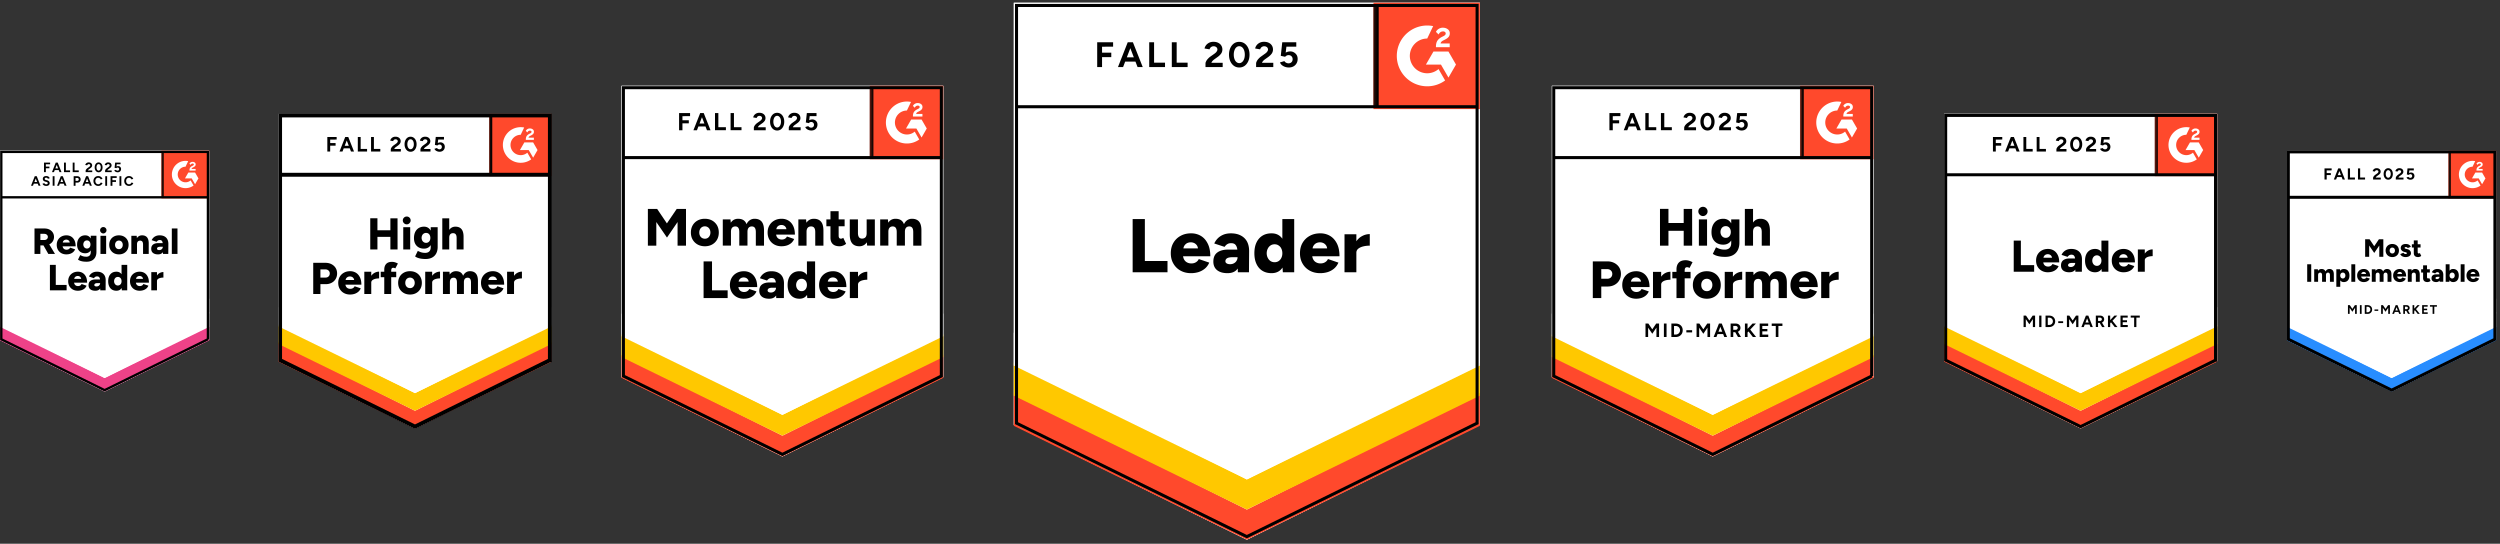
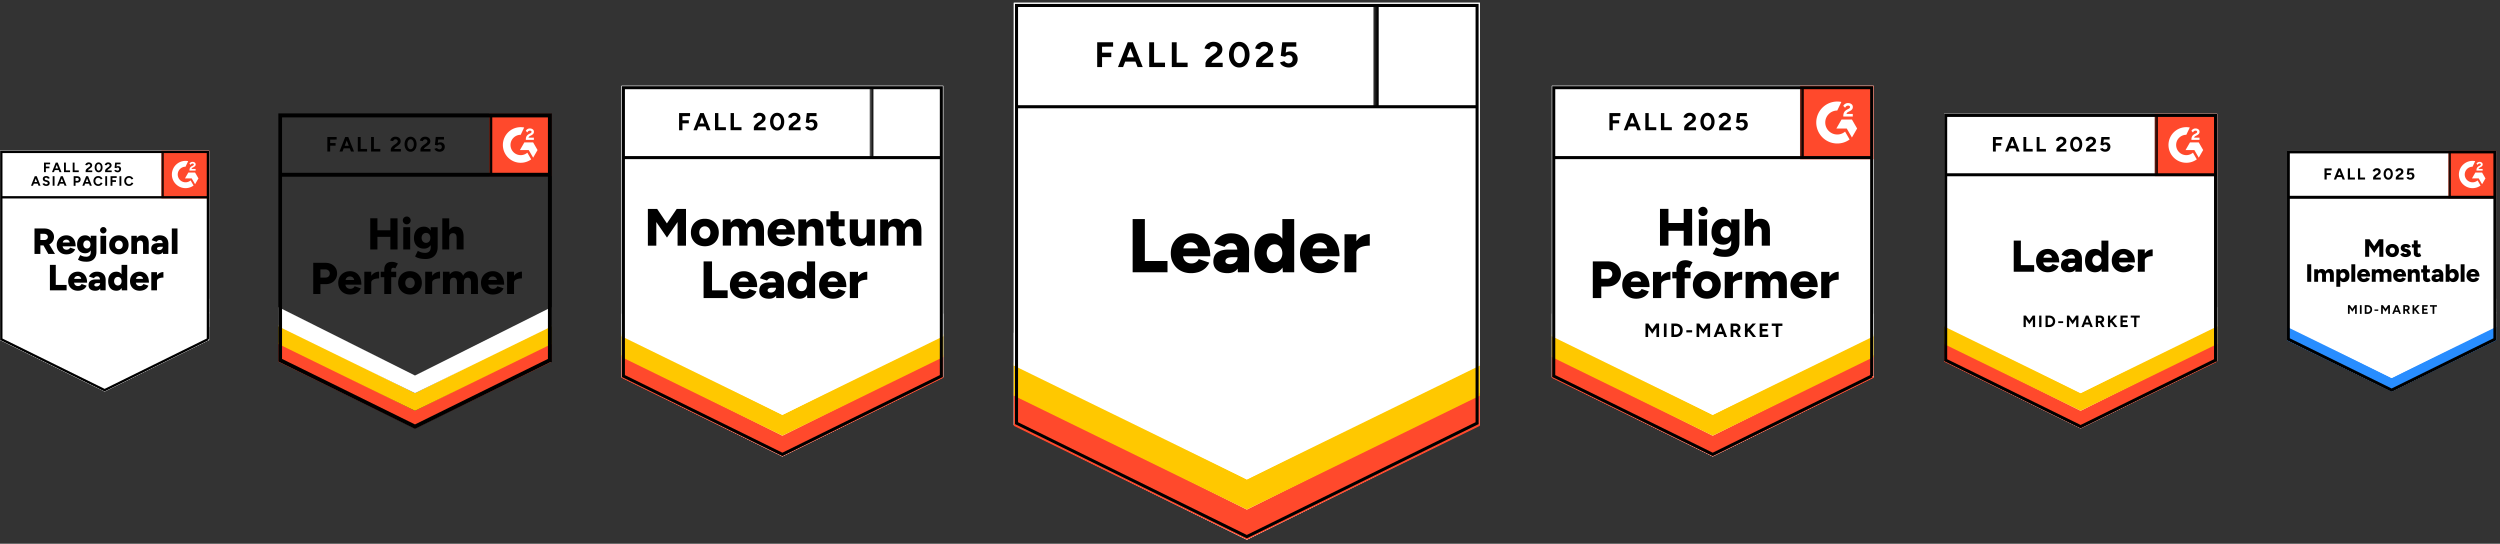
<svg xmlns="http://www.w3.org/2000/svg" width="823" height="179" fill="none">
  <rect width="100%" height="100%" fill="#333333" stroke="none" />
  <style>.B{fill:#fff}.C{stroke:#000}.D{fill:#ff492c}.E{fill:#000}.F{fill-rule:evenodd}.G{fill:#ffc800}.H{stroke-width:.812}.I{stroke-width:1.06}.J{stroke-width:1.249}</style>
  <g clip-path="url(#H)">
    <g clip-path="url(#I)">
      <g class="B">
        <use href="#V" />
        <use href="#V" />
      </g>
      <g class="E">
        <path d="M14.483 56.666v-3.142h2.013v.561h-1.399v.756h1.167v.561h-1.167v1.264h-.614zm5.11 0l-1.205-3.142h.613l1.242 3.142h-.651zm-2.484 0l1.242-3.142h.613l-1.204 3.142h-.651zm.584-.688v-.546h1.975v.546h-1.975zm3.374.688v-3.142h.621v2.581h1.377v.561h-1.998zm2.865 0v-3.142h.613v2.581h1.384v.561h-1.997zm4.264 0v-.456a.67.67 0 0 1 .075-.284c.055-.105.13-.209.224-.314a2.4 2.4 0 0 1 .337-.292l.479-.344a1.75 1.75 0 0 0 .187-.15.64.64 0 0 0 .142-.187c.04-.065.06-.13.06-.194a.37.37 0 0 0-.06-.209c-.035-.065-.09-.115-.165-.15s-.157-.052-.262-.052a.53.53 0 0 0-.239.052.48.48 0 0 0-.172.142c-.045.06-.077.125-.097.194l-.636-.105c.03-.15.095-.289.195-.419s.229-.234.389-.314.342-.12.546-.12c.234 0 .434.042.599.127s.299.2.389.344.142.312.142.501-.055.369-.165.524-.249.289-.434.419l-.426.314c-.09.06-.165.125-.224.194a.74.74 0 0 0-.142.239h1.429v.539h-2.17zm4.272.052c-.254 0-.479-.07-.673-.21a1.4 1.4 0 0 1-.456-.569c-.115-.244-.172-.526-.172-.845s.057-.599.172-.838a1.42 1.42 0 0 1 .449-.576c.195-.14.419-.209.673-.209s.479.07.673.209c.2.14.354.332.464.576.11.239.165.519.165.838s-.055.601-.165.845a1.4 1.4 0 0 1-.456.569c-.195.14-.419.21-.673.21zm0-.554c.135 0 .254-.045.359-.135s.187-.222.247-.381a1.57 1.57 0 0 0 .09-.554 1.57 1.57 0 0 0-.09-.554.89.89 0 0 0-.247-.382c-.105-.09-.227-.135-.367-.135s-.254.045-.359.135a.89.89 0 0 0-.247.382 1.7 1.7 0 0 0-.082.554 1.7 1.7 0 0 0 .082.554c.06.16.142.287.247.381.11.09.232.135.367.135zm2.132.501v-.456c0-.085.028-.18.082-.284s.125-.209.224-.314c.095-.105.207-.202.337-.292l.471-.344a1.76 1.76 0 0 0 .187-.15.64.64 0 0 0 .142-.187c.04-.065.06-.13.06-.194a.37.37 0 0 0-.06-.209c-.035-.065-.09-.115-.165-.15-.07-.035-.157-.052-.262-.052a.53.53 0 0 0-.239.052.48.48 0 0 0-.172.142c-.045.06-.077.125-.097.194l-.628-.105c.03-.15.092-.289.187-.419s.229-.234.389-.314.342-.12.546-.12c.234 0 .436.042.606.127s.292.2.382.344.142.312.142.501-.055.369-.165.524c-.105.15-.249.289-.434.419l-.426.314a1.43 1.43 0 0 0-.224.194.74.74 0 0 0-.142.239h1.429v.539H34.6zm4.13.052c-.14 0-.287-.022-.441-.067-.15-.05-.284-.122-.404-.217a.8.8 0 0 1-.269-.359l.561-.165c.065.095.142.165.232.21s.192.067.292.067c.155 0 .279-.047.374-.142.1-.09.15-.215.15-.374 0-.15-.047-.272-.142-.367s-.219-.15-.374-.15c-.095 0-.179.02-.254.06a.55.55 0 0 0-.18.15l-.554-.12.187-1.721h1.781v.554H38.43l-.09.756a1.32 1.32 0 0 1 .269-.112c.1-.025.207-.037.322-.037.169 0 .324.042.464.127a.91.91 0 0 1 .337.337.98.98 0 0 1 .12.494c0 .215-.047.401-.142.561-.095.165-.227.292-.396.382s-.359.135-.584.135zm-26.043 4.436l-1.204-3.142h.614l1.242 3.142h-.651zm-2.484 0l1.242-3.142h.614l-1.205 3.142h-.651zm.584-.688v-.546h1.975v.546h-1.975zm4.429.741a1.6 1.6 0 0 1-.441-.06c-.14-.035-.262-.087-.367-.157-.11-.075-.2-.155-.269-.239s-.115-.177-.135-.277l.598-.18c.04.105.11.194.21.269.1.07.224.107.374.112.155 0 .284-.035.389-.105.1-.07.15-.162.15-.277 0-.1-.04-.182-.12-.247a.78.78 0 0 0-.329-.157l-.404-.112a1.14 1.14 0 0 1-.404-.172c-.12-.08-.212-.18-.277-.299s-.097-.249-.097-.404c0-.299.097-.531.292-.696s.471-.247.831-.247c.204 0 .382.03.531.09a.99.99 0 0 1 .382.247 1.09 1.09 0 0 1 .232.382l-.598.18c-.035-.1-.1-.184-.194-.254-.1-.075-.222-.112-.367-.112s-.267.035-.352.105-.127.167-.127.292c0 .1.032.177.097.232.07.06.162.105.277.135l.411.097c.269.07.479.189.628.359s.224.359.224.569a.88.88 0 0 1-.135.486c-.09.14-.219.249-.389.329s-.377.112-.621.112zm2.125-.052v-3.142h.613v3.142h-.613zm3.92 0l-1.204-3.142h.613l1.242 3.142h-.651zm-2.484 0l1.242-3.142h.614l-1.204 3.142h-.651zm.583-.688v-.546h1.975v.546H19.36zm4.893.688v-3.142h1.167c.224 0 .421.045.591.135a.94.94 0 0 1 .397.367c.095.155.142.337.142.546s-.045.384-.135.539-.222.287-.382.382c-.165.09-.352.135-.561.135h-.606v1.04h-.613zm.613-1.608h.591a.44.44 0 0 0 .337-.135c.09-.09.135-.207.135-.352s-.047-.262-.142-.352c-.1-.09-.227-.135-.382-.135h-.539v.973zm4.721 1.608l-1.204-3.142h.614l1.242 3.142h-.651zm-2.484 0l1.242-3.142h.613l-1.204 3.142h-.651zm.584-.688v-.546h1.975v.546h-1.975zm4.646.741c-.304 0-.574-.07-.808-.209a1.5 1.5 0 0 1-.561-.569c-.135-.244-.202-.526-.202-.845a1.68 1.68 0 0 1 .202-.838 1.5 1.5 0 0 1 .554-.576c.239-.14.511-.21.816-.21.214 0 .414.037.599.112a1.45 1.45 0 0 1 .486.322 1.41 1.41 0 0 1 .322.464l-.569.217c-.05-.115-.117-.212-.202-.292a.88.88 0 0 0-.292-.194c-.105-.045-.219-.067-.344-.067a.88.88 0 0 0-.486.135c-.145.09-.257.214-.337.374s-.12.344-.12.554.042.394.127.554a.96.96 0 0 0 .337.382c.14.09.304.135.494.135a.84.84 0 0 0 .352-.075.92.92 0 0 0 .277-.202c.085-.09.152-.192.202-.307l.569.21c-.075.184-.182.347-.322.486s-.302.249-.486.329-.387.112-.606.112zm2.319-.052v-3.142h.614v3.142h-.614zm1.743 0v-3.142h2.02v.561h-1.407v.756h1.175v.561h-1.175v1.264h-.613zm2.94 0v-3.142h.614v3.142h-.614zm3.135.052c-.309 0-.581-.07-.815-.209s-.419-.329-.554-.569c-.135-.244-.202-.526-.202-.845a1.68 1.68 0 0 1 .202-.838 1.5 1.5 0 0 1 .554-.576c.234-.14.504-.21.808-.21.214 0 .414.037.599.112a1.36 1.36 0 0 1 .486.322 1.41 1.41 0 0 1 .322.464l-.569.217c-.05-.115-.117-.212-.202-.292-.085-.085-.18-.15-.284-.194a.92.92 0 0 0-.352-.067.88.88 0 0 0-.486.135c-.145.09-.257.214-.337.374a1.29 1.29 0 0 0-.112.554c0 .21.04.394.12.554a.96.96 0 0 0 .337.382c.145.09.309.135.494.135.13 0 .247-.025.352-.075a1.02 1.02 0 0 0 .284-.202c.08-.09.145-.192.195-.307l.576.21a1.45 1.45 0 0 1-.322.486 1.55 1.55 0 0 1-.486.329c-.19.075-.392.112-.606.112z" />
        <path d="M11.359 83.599V75.22h3.292c.609 0 1.147.117 1.616.352s.838.561 1.107.98.404.9.404 1.444-.137 1.028-.412 1.451-.641.753-1.115.988-1.025.352-1.638.352H13.29v2.813h-1.93zm4.549 0l-1.893-3.329 1.451-1.062 2.641 4.392h-2.2zm-2.618-4.586h1.302c.224 0 .424-.042.598-.127a1.05 1.05 0 0 0 .412-.367c.1-.155.15-.329.15-.524 0-.294-.11-.536-.329-.726s-.509-.292-.868-.292H13.29v2.035zm8.566 4.728c-.623 0-1.175-.132-1.653-.396a2.92 2.92 0 0 1-1.122-1.107c-.269-.474-.404-1.017-.404-1.631 0-.623.137-1.17.411-1.638s.651-.84 1.13-1.1 1.032-.397 1.661-.397c.569 0 1.08.135 1.534.404s.816.678 1.085 1.212.404 1.2.404 1.998h-4.504l.202-.224a1.47 1.47 0 0 0 .172.718 1.14 1.14 0 0 0 .464.471c.2.105.424.157.673.157.294 0 .544-.065.748-.194.199-.13.339-.294.419-.494l1.653.561c-.16.374-.384.686-.673.935a2.97 2.97 0 0 1-1.002.546c-.374.12-.773.179-1.197.179zm-1.204-3.658l-.195-.239h2.678l-.165.239c0-.299-.06-.536-.18-.711a1.02 1.02 0 0 0-.441-.374c-.174-.075-.352-.112-.531-.112s-.352.037-.531.112-.332.2-.456.374-.18.411-.18.711zm7.863 6.075c-.489 0-.915-.03-1.279-.09-.359-.065-.668-.15-.928-.254s-.464-.219-.629-.344l.726-1.489.456.21c.175.085.389.16.643.224s.569.097.928.097a1.65 1.65 0 0 0 .748-.165 1.15 1.15 0 0 0 .509-.501c.125-.23.187-.516.187-.86v-5.372h1.87v5.304c0 .668-.127 1.247-.382 1.736a2.68 2.68 0 0 1-1.107 1.115c-.479.259-1.06.389-1.743.389zm-.434-2.783c-.559 0-1.04-.115-1.444-.344-.399-.229-.708-.554-.928-.973s-.329-.928-.329-1.511c0-.638.11-1.185.329-1.638s.529-.808.928-1.062c.404-.249.885-.374 1.444-.374.464 0 .865.125 1.204.374.339.254.601.611.785 1.07.185.464.277 1.02.277 1.668 0 .574-.092 1.067-.277 1.481s-.446.736-.785.965-.741.344-1.204.344zm.554-1.556c.239 0 .444-.06.613-.18a1.08 1.08 0 0 0 .396-.471c.09-.2.135-.426.135-.681 0-.269-.047-.504-.142-.703a1.15 1.15 0 0 0-.396-.471c-.175-.11-.382-.165-.621-.165a1.15 1.15 0 0 0-.613.165c-.18.115-.319.272-.419.471s-.155.434-.165.703a1.65 1.65 0 0 0 .165.681 1.15 1.15 0 0 0 .426.471c.18.12.387.18.621.18zm4.436 1.781v-5.985h1.87v5.985h-1.87zm.935-6.748c-.279 0-.524-.107-.733-.322-.215-.21-.322-.454-.322-.733 0-.294.107-.544.322-.748.209-.204.454-.307.733-.307a1.01 1.01 0 0 1 .741.307c.209.204.314.454.314.748 0 .279-.105.524-.314.733s-.451.322-.741.322zm5.162 6.89c-.633 0-1.19-.132-1.668-.396s-.855-.638-1.13-1.107-.411-1.017-.411-1.631.135-1.157.404-1.631c.264-.469.638-.838 1.122-1.107.484-.264 1.032-.397 1.646-.397.628 0 1.185.132 1.668.397.484.269.86.638 1.13 1.107s.397 1.017.397 1.631-.132 1.157-.397 1.631a2.92 2.92 0 0 1-1.122 1.107c-.479.264-1.025.396-1.638.396zm0-1.721c.239 0 .451-.06.636-.18s.339-.287.449-.501a1.62 1.62 0 0 0 .157-.733 1.62 1.62 0 0 0-.157-.733c-.11-.215-.259-.382-.449-.501a1.23 1.23 0 0 0-.658-.18c-.249 0-.469.06-.658.18s-.344.287-.449.501c-.11.209-.165.454-.165.733s.055.524.165.733c.105.215.254.382.449.501.2.12.426.18.681.18zm4.07 1.579v-5.985h1.758l.105 1.1v4.885h-1.863zm3.853 0v-3.067h1.87v3.067h-1.87zm0-3.067c0-.319-.035-.571-.105-.756s-.177-.327-.307-.412a.95.95 0 0 0-.486-.15c-.359-.005-.631.095-.816.299s-.277.509-.277.928h-.561c0-.633.097-1.172.292-1.616.19-.439.449-.776.778-1.01s.721-.344 1.16-.344c.479 0 .88.097 1.205.292s.576.491.741.89.247.91.247 1.534v.344h-1.87zm6.561 3.067l-.052-1.294v-1.683c0-.319-.027-.599-.082-.838s-.155-.429-.299-.569-.359-.202-.643-.202c-.224 0-.421.052-.591.157-.165.105-.307.249-.426.434l-1.631-.539c.135-.299.322-.569.561-.808.234-.239.524-.429.868-.569.339-.145.738-.217 1.197-.217.618 0 1.145.115 1.579.344.429.234.751.559.965.973s.329.905.329 1.474l-.03 3.337h-1.743zm-1.631.142c-.708 0-1.259-.16-1.653-.479s-.584-.771-.584-1.354c0-.628.205-1.097.613-1.406.404-.314.973-.471 1.706-.471h1.646v1.197h-.935c-.399 0-.686.057-.86.172-.18.11-.269.264-.269.464 0 .145.067.259.202.344s.312.12.546.12a1.2 1.2 0 0 0 .606-.15 1.12 1.12 0 0 0 .411-.397 1.07 1.07 0 0 0 .15-.554h.471c0 .798-.167 1.417-.501 1.855-.339.439-.855.658-1.549.658zm4.541-.142V75.22h1.863v8.379h-1.863zm-40.13 11.97V87.19h1.93v6.606h3.569v1.773h-5.499zm9.195.142c-.623 0-1.175-.132-1.653-.397a2.92 2.92 0 0 1-1.122-1.107c-.269-.474-.404-1.017-.404-1.631 0-.623.137-1.169.412-1.638a2.85 2.85 0 0 1 1.13-1.1c.479-.264 1.032-.397 1.661-.397.569 0 1.08.135 1.534.404.454.274.816.678 1.085 1.212s.404 1.2.404 1.998h-4.504l.202-.225a1.47 1.47 0 0 0 .172.718 1.14 1.14 0 0 0 .464.471c.199.105.424.157.673.157.294 0 .544-.065.748-.195s.339-.294.419-.494l1.653.561a2.52 2.52 0 0 1-.673.935 2.97 2.97 0 0 1-1.003.546c-.374.12-.773.18-1.197.18zm-1.204-3.658l-.195-.24h2.678l-.165.24c0-.299-.06-.536-.18-.711s-.267-.299-.441-.374-.352-.112-.531-.112-.352.037-.531.112-.332.2-.456.374-.18.412-.18.711zm8.589 3.516l-.045-1.294v-1.683a3.78 3.78 0 0 0-.082-.838c-.055-.239-.155-.429-.299-.569-.145-.135-.362-.202-.651-.202-.22 0-.414.052-.584.157s-.314.249-.434.434l-1.623-.539c.135-.299.319-.569.554-.808s.524-.429.868-.569.743-.217 1.197-.217c.624 0 1.15.115 1.579.344.434.234.758.559.973.973s.322.905.322 1.474l-.023 3.337h-1.751zm-1.623.142c-.713 0-1.264-.16-1.653-.479s-.584-.771-.584-1.354c0-.628.202-1.097.606-1.407s.98-.471 1.713-.471h1.638v1.197h-.935c-.399 0-.686.057-.86.172s-.262.264-.262.464c0 .145.065.259.195.344.135.08.317.12.546.12.235 0 .439-.05.613-.15a1.12 1.12 0 0 0 .412-.397c.1-.17.15-.354.15-.554h.464c0 .798-.167 1.416-.501 1.855s-.848.658-1.541.658zm8.716-.142l-.09-1.115V87.19h1.87v8.379h-1.781zm-1.788.142c-.559 0-1.04-.125-1.444-.374-.399-.254-.708-.616-.928-1.085s-.329-1.028-.329-1.676.11-1.214.329-1.683a2.52 2.52 0 0 1 .928-1.077c.404-.249.885-.374 1.444-.374.494 0 .91.125 1.249.374s.593.613.763 1.077c.17.469.254 1.03.254 1.683s-.085 1.207-.254 1.676-.424.83-.763 1.085c-.339.249-.756.374-1.249.374zm.494-1.721c.229 0 .436-.06.621-.18a1.22 1.22 0 0 0 .434-.501c.1-.21.15-.454.15-.733s-.05-.524-.15-.733a1.22 1.22 0 0 0-.434-.501c-.184-.12-.396-.179-.636-.179s-.451.06-.636.179-.324.287-.434.501-.167.454-.172.733c.005.279.062.524.172.733s.257.382.441.501a1.18 1.18 0 0 0 .643.18zm7.167 1.721c-.623 0-1.175-.132-1.653-.397a2.92 2.92 0 0 1-1.122-1.107c-.269-.474-.404-1.017-.404-1.631 0-.623.137-1.169.411-1.638a2.85 2.85 0 0 1 1.13-1.1c.479-.264 1.032-.397 1.661-.397.569 0 1.08.135 1.534.404.454.274.815.678 1.085 1.212s.404 1.2.404 1.998h-4.504l.202-.225a1.47 1.47 0 0 0 .172.718c.11.204.264.362.464.471.2.105.424.157.673.157.294 0 .544-.065.748-.195s.339-.294.419-.494l1.653.561a2.52 2.52 0 0 1-.673.935 2.97 2.97 0 0 1-1.002.546c-.374.12-.773.18-1.197.18zm-1.205-3.658l-.194-.24h2.678l-.165.24c0-.299-.06-.536-.18-.711a1.02 1.02 0 0 0-.441-.374c-.174-.075-.352-.112-.531-.112-.174 0-.352.037-.531.112s-.332.2-.456.374-.18.412-.18.711zm6.412.419c0-.648.13-1.187.389-1.616s.586-.758.98-.973a2.59 2.59 0 0 1 1.242-.322v1.818c-.369 0-.713.04-1.032.12-.324.08-.586.202-.786.367a.78.78 0 0 0-.299.629l-.494-.023zm-1.377 3.097v-5.985h1.87v5.985h-1.87z" />
      </g>
      <path d="M53.141 49.591h15.711v15.711H53.141V49.591z" class="D" />
      <mask id="A" maskUnits="userSpaceOnUse" x="53" y="49" width="16" height="17">
        <path d="M53.141 49.591h15.711v15.711H53.141V49.591z" class="B" />
      </mask>
      <g mask="url(#A)">
        <path d="M64.402 55.608H63.06c.037-.21.166-.328.429-.461l.248-.126c.442-.227.678-.482.678-.898.005-.12-.021-.24-.074-.348s-.132-.201-.23-.271a1.17 1.17 0 0 0-.722-.223c-.217-.002-.43.058-.613.174a1.04 1.04 0 0 0-.406.441l.389.388c.15-.304.37-.453.658-.453.243 0 .394.126.394.299 0 .146-.073.267-.353.409l-.158.077c-.345.174-.584.372-.722.598s-.207.51-.207.854v.093h2.032v-.554h0zm-.183 1.197H62l-1.11 1.923h2.219l1.109 1.923 1.11-1.923-1.11-1.923zm-3.143 3.207a2.57 2.57 0 0 1-2.566-2.565 2.57 2.57 0 0 1 2.566-2.564l.878-1.837a4.49 4.49 0 0 0-5.369 4.401 4.49 4.49 0 0 0 4.491 4.488 4.47 4.47 0 0 0 2.645-.86l-.973-1.685a2.56 2.56 0 0 1-1.672.622z" class="B F" />
        <path d="M53.508 50.09v14.864" class="C H" />
      </g>
-       <path d="M.023 112.075v-4.863l34.414 17.239 34.414-17.239v4.863l-34.414 16.818L.023 112.075z" fill="#ee4288" />
      <g class="B">
        <path d="M.023 107.621v-4.863l34.414 17.238 34.414-17.238v4.863l-34.414 16.818L.023 107.621z" />
        <path d="M.023 103.181v-4.863l34.414 17.239 34.414-17.239v4.863l-34.414 16.818L.023 103.181z" />
      </g>
      <path d="M68.534 64.954H.491m67.955 46.73l-34.008 16.757L.43 111.684V49.997h68.016v61.687z" stroke-width=".766" class="C" />
    </g>
  </g>
  <g clip-path="url(#J)">
    <g clip-path="url(#K)">
      <g class="B">
        <use href="#W" />
        <use href="#W" />
      </g>
      <g class="E">
        <path d="M107.758 49.88v-4.788h3.068v.85l-2.13.01v1.143h1.778v.86h-1.778v1.925h-.938zm7.788 0l-1.837-4.788h.938l1.895 4.788h-.996zm-3.782 0l1.886-4.788h.938l-1.837 4.788h-.987zm.889-1.055v-.821h3v.821h-3zm5.14 1.055v-4.788h.938v3.938h2.111v.85h-3.049zm4.358 0v-4.788h.938v3.938h2.111v.85h-3.049zm6.498 0v-.694c0-.13.042-.274.127-.43a1.86 1.86 0 0 1 .342-.479c.143-.163.313-.313.508-.45l.733-.518a3.12 3.12 0 0 0 .283-.235 1.28 1.28 0 0 0 .215-.283.6.6 0 0 0 .088-.293.58.58 0 0 0-.088-.322c-.058-.098-.143-.173-.254-.225-.104-.059-.237-.088-.4-.088a.72.72 0 0 0-.362.088.67.67 0 0 0-.264.215c-.071.091-.12.189-.146.293l-.968-.166a1.53 1.53 0 0 1 .294-.635c.156-.195.355-.355.596-.479.241-.117.518-.176.83-.176.358 0 .665.065.919.195a1.38 1.38 0 0 1 .586.518 1.39 1.39 0 0 1 .215.772 1.35 1.35 0 0 1-.244.791c-.163.228-.385.443-.665.645l-.654.469a1.86 1.86 0 0 0-.342.303 1.07 1.07 0 0 0-.215.361h2.179v.821h-3.313zm6.518.078a1.72 1.72 0 0 1-1.026-.313c-.3-.215-.535-.508-.704-.879a3.06 3.06 0 0 1-.254-1.28 3.06 3.06 0 0 1 .254-1.28 2.19 2.19 0 0 1 .694-.879 1.72 1.72 0 0 1 1.026-.313 1.75 1.75 0 0 1 1.026.313 2.15 2.15 0 0 1 .703.879c.169.371.254.798.254 1.28s-.084.909-.254 1.28-.4.664-.693.879a1.75 1.75 0 0 1-1.026.313zm0-.84c.202 0 .384-.072.547-.215.163-.137.29-.329.381-.576a2.37 2.37 0 0 0 .137-.84c0-.319-.046-.602-.137-.85s-.218-.44-.381-.577a.84.84 0 0 0-.557-.205c-.208 0-.391.068-.547.205a1.27 1.27 0 0 0-.372.577c-.091.248-.136.531-.136.85s.045.599.136.84c.085.247.209.44.372.576a.82.82 0 0 0 .557.215zm3.244.762v-.694c0-.13.042-.274.127-.43a1.86 1.86 0 0 1 .342-.479 2.82 2.82 0 0 1 .508-.45l.723-.518a2.56 2.56 0 0 0 .293-.235c.085-.085.156-.179.215-.283a.6.6 0 0 0 .088-.293.58.58 0 0 0-.088-.322.57.57 0 0 0-.254-.225c-.104-.059-.238-.088-.401-.088a.72.72 0 0 0-.361.088.66.66 0 0 0-.264.215c-.072.091-.12.189-.147.293l-.967-.166a1.53 1.53 0 0 1 .293-.635 1.7 1.7 0 0 1 .596-.479 1.88 1.88 0 0 1 .831-.176c.358 0 .664.065.918.195a1.38 1.38 0 0 1 .587.518 1.39 1.39 0 0 1 .215.772 1.35 1.35 0 0 1-.245.791 2.86 2.86 0 0 1-.664.645l-.655.469a1.93 1.93 0 0 0-.342.303 1.09 1.09 0 0 0-.215.361h2.179v.821h-3.312zm6.302.078a2.24 2.24 0 0 1-.674-.108 2.05 2.05 0 0 1-.625-.322 1.33 1.33 0 0 1-.401-.547l.85-.254c.098.15.218.257.362.322a.91.91 0 0 0 .43.107c.241 0 .433-.072.576-.215a.76.76 0 0 0 .225-.577.79.79 0 0 0-.215-.567c-.143-.15-.332-.225-.567-.225-.143 0-.273.032-.391.098a.87.87 0 0 0-.273.225l-.841-.186.284-2.619h2.706v.85h-1.905l-.137 1.143a2.36 2.36 0 0 1 .411-.166 1.92 1.92 0 0 1 .488-.059 1.3 1.3 0 0 1 .704.195 1.44 1.44 0 0 1 .518.508 1.49 1.49 0 0 1 .185.752c0 .326-.075.612-.224.86a1.5 1.5 0 0 1-.596.577 1.85 1.85 0 0 1-.89.205zm-16.2 32.167v-10.26h2.355l.01 10.26h-2.365zm-6.625 0v-10.27h2.365v10.27h-2.365zm1.671-4.143v-2.179h6.215v2.179h-6.215zm9.195 4.143v-7.328h2.286v7.328h-2.286zm1.143-8.267c-.345 0-.648-.13-.909-.391a1.23 1.23 0 0 1-.381-.899 1.25 1.25 0 0 1 .381-.918 1.28 1.28 0 0 1 .909-.371 1.26 1.26 0 0 1 .909.371 1.25 1.25 0 0 1 .381.918 1.23 1.23 0 0 1-.381.899c-.254.261-.557.391-.909.391zm6.225 11.403c-.593 0-1.114-.039-1.564-.117a5.84 5.84 0 0 1-1.133-.303 3.39 3.39 0 0 1-.772-.43l.889-1.817.557.254c.215.104.479.195.791.274s.691.117 1.134.117a2.05 2.05 0 0 0 .909-.195 1.45 1.45 0 0 0 .635-.616c.15-.28.224-.629.224-1.046v-6.586h2.287v6.498c0 .821-.156 1.528-.469 2.12a3.18 3.18 0 0 1-1.349 1.368c-.586.319-1.299.479-2.139.479zm-.528-3.41c-.684 0-1.274-.14-1.769-.42a2.93 2.93 0 0 1-1.143-1.192c-.267-.521-.401-1.137-.401-1.847 0-.782.134-1.453.401-2.013.267-.554.648-.987 1.143-1.3.495-.306 1.085-.459 1.769-.459.567 0 1.058.153 1.475.459.411.313.73.752.958 1.319s.342 1.244.342 2.032c0 .704-.114 1.309-.342 1.817s-.547.902-.958 1.182c-.417.28-.908.42-1.475.42zm.674-1.905c.293 0 .544-.072.753-.215a1.46 1.46 0 0 0 .488-.577c.111-.247.166-.528.166-.84 0-.332-.058-.619-.176-.86-.117-.248-.28-.44-.488-.576s-.46-.205-.753-.205a1.42 1.42 0 0 0-1.27.781c-.124.241-.189.528-.195.86a1.93 1.93 0 0 0 .195.84 1.48 1.48 0 0 0 .518.577 1.37 1.37 0 0 0 .762.215zm5.335 2.179v-10.26h2.287v10.26h-2.287zm4.72 0v-3.752h2.286v3.752h-2.286zm0-3.752c0-.391-.042-.7-.127-.928-.091-.228-.218-.397-.381-.508-.17-.104-.365-.163-.587-.176-.442-.013-.775.108-.996.362-.228.248-.342.625-.342 1.133h-.684c0-.769.117-1.427.352-1.974.234-.541.553-.954.957-1.241.404-.28.87-.42 1.397-.42.6 0 1.098.12 1.496.361s.703.606.898 1.094c.202.489.303 1.114.303 1.876v.42h-2.286zm-47.206 18.409v-10.26h4.036c.742 0 1.4.15 1.974.449s1.032.71 1.358 1.231.488 1.13.488 1.827a3.46 3.46 0 0 1-.478 1.808 3.26 3.26 0 0 1-1.32 1.251c-.566.306-1.218.459-1.954.459h-1.739v3.234h-2.365zm2.365-5.403h1.681c.423 0 .762-.127 1.016-.381.254-.248.381-.57.381-.967 0-.404-.137-.73-.411-.977-.267-.248-.618-.371-1.055-.371h-1.612v2.697zm9.762 5.579c-.763 0-1.437-.163-2.023-.488a3.54 3.54 0 0 1-1.378-1.358c-.332-.573-.498-1.238-.498-1.993 0-.762.166-1.43.498-2.003.339-.58.801-1.029 1.388-1.348.586-.326 1.267-.489 2.042-.489a3.61 3.61 0 0 1 1.876.498c.554.332.993.827 1.319 1.485.332.651.498 1.466.498 2.443h-5.511l.245-.274c0 .332.068.625.205.879a1.37 1.37 0 0 0 .576.576 1.7 1.7 0 0 0 .821.195c.358 0 .661-.081.909-.244.254-.156.43-.358.528-.606l2.022.694c-.195.456-.472.837-.83 1.143a3.68 3.68 0 0 1-1.222.674 4.92 4.92 0 0 1-1.465.215zm-1.486-4.485l-.234-.293h3.283l-.205.293c0-.358-.072-.645-.215-.86-.15-.215-.332-.371-.547-.469a1.64 1.64 0 0 0-.645-.137 1.71 1.71 0 0 0-.655.137 1.41 1.41 0 0 0-.557.469c-.15.215-.225.502-.225.86zm7.856.518c0-.795.16-1.456.479-1.984s.72-.922 1.202-1.182c.482-.267.987-.401 1.515-.401v2.228c-.45 0-.873.049-1.271.147-.39.098-.71.248-.957.45a.96.96 0 0 0-.362.772l-.606-.029zm-1.68 3.791v-7.328h2.286v7.328h-2.286zm6.566 0V88.78c0-.801.209-1.43.626-1.886.423-.463 1.068-.694 1.934-.694.326 0 .665.055 1.017.166.351.117.654.248.908.391l-.85 1.612a1.22 1.22 0 0 0-.352-.166 1.21 1.21 0 0 0-.322-.049c-.235 0-.407.078-.518.234-.104.163-.156.43-.156.801v7.592H126.5zm-1.163-5.521v-1.808h5.101v1.808h-5.101zm9.664 5.697c-.775 0-1.456-.163-2.042-.488s-1.049-.779-1.387-1.358c-.333-.573-.499-1.238-.499-1.993 0-.749.163-1.414.489-1.993.325-.573.785-1.026 1.378-1.358.592-.326 1.263-.489 2.012-.489.776 0 1.46.163 2.052.489a3.55 3.55 0 0 1 1.368 1.358c.333.58.499 1.244.499 1.993 0 .756-.166 1.42-.499 1.993-.325.58-.781 1.032-1.368 1.358s-1.254.488-2.003.488zm0-2.111a1.44 1.44 0 0 0 .782-.215c.228-.15.407-.355.537-.616.137-.254.206-.554.206-.899 0-.339-.069-.638-.206-.899-.13-.261-.312-.463-.547-.606-.234-.15-.501-.225-.801-.225a1.47 1.47 0 0 0-.811.225c-.235.143-.417.345-.547.606s-.196.56-.196.899c0 .345.065.645.196.899.13.261.316.466.557.616.241.143.518.215.83.215zm6.664-1.857c0-.795.16-1.456.479-1.984s.72-.922 1.202-1.182c.482-.267.987-.401 1.515-.401v2.228c-.45 0-.87.049-1.261.147-.397.098-.72.248-.967.45a.96.96 0 0 0-.362.772l-.606-.029zm-1.68 3.791v-7.328h2.286v7.328h-2.286zm5.833 0v-7.328h2.15l.088.928a2.3 2.3 0 0 1 .879-.821c.346-.189.727-.283 1.144-.283.605 0 1.107.124 1.504.371.398.254.688.635.87 1.143.228-.489.537-.863.928-1.124s.831-.391 1.319-.391c.88 0 1.541.27 1.984.811.443.534.661 1.368.655 2.502v4.192h-2.287V93.03c0-.391-.042-.7-.127-.928s-.205-.397-.361-.508a1.11 1.11 0 0 0-.557-.176c-.417-.007-.736.114-.958.362s-.332.625-.332 1.133v3.869h-2.287V93.03c0-.391-.042-.7-.127-.928-.078-.228-.195-.397-.351-.508a1.11 1.11 0 0 0-.557-.176c-.424-.007-.743.114-.958.362-.221.248-.332.625-.332 1.133v3.869h-2.287zm16.426.176c-.762 0-1.436-.163-2.023-.488a3.54 3.54 0 0 1-1.377-1.358c-.333-.573-.499-1.238-.499-1.993 0-.762.17-1.43.508-2.003a3.54 3.54 0 0 1 1.388-1.348c.586-.326 1.264-.489 2.032-.489.697 0 1.323.166 1.876.498.561.332 1.004.827 1.329 1.485.326.651.489 1.466.489 2.443h-5.511l.254-.274c0 .332.068.625.205.879a1.38 1.38 0 0 0 .567.576c.247.13.521.195.821.195.364 0 .671-.081.918-.244a1.25 1.25 0 0 0 .518-.606l2.023.694a3.12 3.12 0 0 1-.821 1.143 3.65 3.65 0 0 1-1.231.674c-.456.143-.945.215-1.466.215zm-1.475-4.485l-.235-.293h3.283l-.205.293c0-.358-.075-.645-.225-.86-.143-.215-.322-.371-.537-.469a1.64 1.64 0 0 0-.645-.137c-.215 0-.433.046-.655.137a1.33 1.33 0 0 0-.557.469c-.15.215-.224.502-.224.86zm7.856.518c0-.795.159-1.456.479-1.984.312-.528.713-.922 1.201-1.182.482-.267.987-.401 1.515-.401v2.228a5.29 5.29 0 0 0-1.27.147c-.397.098-.717.248-.958.45-.247.202-.371.459-.371.772l-.596-.029zm-1.691 3.791v-7.328h2.287v7.328h-2.287z" />
      </g>
      <use href="#X" class="D" />
      <mask id="B" maskUnits="userSpaceOnUse" x="161" y="37" width="21" height="21">
        <path d="M161.047 37.463h20.52v20.52h-20.52v-20.52z" class="B" />
      </mask>
      <g mask="url(#B)">
        <path d="M175.751 45.322h-1.753c.048-.275.217-.428.561-.602l.323-.164c.578-.296.885-.629.885-1.172.006-.157-.027-.313-.096-.455s-.173-.263-.301-.354c-.26-.195-.578-.291-.943-.291a1.47 1.47 0 0 0-.801.228c-.229.136-.413.336-.529.577l.508.507c.196-.397.483-.592.859-.592.317 0 .514.164.514.391 0 .191-.096.349-.461.533l-.207.101c-.45.228-.763.487-.942.782s-.271.666-.271 1.116v.121h2.654v-.723-.001zm-.24 1.563h-2.898l-1.449 2.511h2.898l1.449 2.511 1.45-2.511-1.45-2.511zm-4.099 4.189c-.889-.001-1.74-.354-2.369-.982a3.35 3.35 0 0 1-.983-2.368 3.34 3.34 0 0 1 .984-2.367c.629-.628 1.48-.981 2.368-.982l1.147-2.4c-.851-.17-1.728-.149-2.57.061a5.86 5.86 0 0 0-3.878 3.18 5.85 5.85 0 0 0-.564 2.508 5.86 5.86 0 0 0 .447 2.244 5.85 5.85 0 0 0 1.271 1.902 5.88 5.88 0 0 0 1.903 1.271 5.86 5.86 0 0 0 2.244.446 5.84 5.84 0 0 0 3.454-1.124l-1.27-2.201a3.34 3.34 0 0 1-2.184.812z" class="B F" />
        <path d="M161.523 38.115v19.414" class="C I" />
      </g>
      <path d="M91.664 119.074v-6.351l44.949 22.515 44.948-22.515v6.351l-44.948 21.966-44.949-21.966z" class="D" />
      <path d="M91.664 113.256v-6.352l44.949 22.516 44.948-22.516v6.352l-44.948 21.966-44.949-21.966z" class="G" />
      <path d="M91.664 107.457v-6.351l44.949 22.516 44.948-22.516v6.351l-44.948 21.966-44.949-21.966z" class="B" />
      <path d="M181.146 57.529H92.275m88.756 61.034l-44.418 21.886-44.418-21.886V37.994h88.836v80.569z" stroke-width="1.306" class="C" />
    </g>
  </g>
  <g clip-path="url(#L)">
    <g clip-path="url(#M)">
      <g class="B">
        <use href="#Y" />
        <use href="#Y" />
      </g>
      <g class="E">
        <path d="M223.555 42.873v-5.641h3.615v1.002l-2.51.011v1.347h2.095v1.013h-2.095v2.268h-1.105zm9.175 0l-2.164-5.641h1.105l2.233 5.641h-1.174zm-4.455 0l2.222-5.641h1.105l-2.165 5.641h-1.162zm1.047-1.243v-.967h3.535v.967h-3.535zm6.056 1.243v-5.641h1.105v4.639h2.487v1.002h-3.592zm5.134 0v-5.641h1.105v4.639h2.487v1.002h-3.592zm7.656 0v-.817c0-.154.05-.322.15-.506a2.18 2.18 0 0 1 .403-.564 3.33 3.33 0 0 1 .598-.53l.864-.61c.115-.084.226-.177.333-.276a1.53 1.53 0 0 0 .254-.334.71.71 0 0 0 .103-.345c0-.146-.034-.273-.103-.38a.67.67 0 0 0-.3-.265c-.122-.069-.28-.104-.472-.104-.161 0-.303.035-.426.104-.13.061-.234.146-.31.253a.91.91 0 0 0-.173.345l-1.14-.196c.054-.269.169-.518.346-.748.184-.23.418-.418.702-.564a2.21 2.21 0 0 1 .978-.207c.423 0 .783.077 1.083.23.299.146.529.349.69.61.169.261.254.564.254.909s-.096.656-.288.932a3.37 3.37 0 0 1-.783.76l-.771.553a2.25 2.25 0 0 0-.403.357 1.29 1.29 0 0 0-.254.426h2.568v.967h-3.903zm7.679.092a2.03 2.03 0 0 1-1.209-.368c-.353-.253-.629-.599-.829-1.036s-.299-.94-.299-1.508.099-1.071.299-1.508.472-.783.817-1.036c.346-.246.749-.368 1.209-.368a2.07 2.07 0 0 1 1.209.368c.353.253.629.599.829 1.036s.299.94.299 1.508-.1 1.071-.299 1.508a2.58 2.58 0 0 1-.818 1.036 2.06 2.06 0 0 1-1.208.368zm0-.99a.95.95 0 0 0 .644-.253c.192-.161.342-.388.449-.679.108-.284.162-.614.162-.99s-.054-.71-.162-1.002-.257-.518-.449-.679a.99.99 0 0 0-.656-.242.95.95 0 0 0-.645.242c-.191.161-.337.388-.437.679-.107.292-.161.626-.161 1.002a2.8 2.8 0 0 0 .161.99c.1.292.246.518.437.679.192.169.411.253.657.253zm3.822.898v-.817c0-.154.05-.322.149-.506.093-.192.227-.38.403-.564a3.37 3.37 0 0 1 .599-.53l.852-.61a2.96 2.96 0 0 0 .345-.276 1.56 1.56 0 0 0 .254-.334.71.71 0 0 0 .103-.345c0-.146-.034-.273-.103-.38a.68.68 0 0 0-.3-.265c-.123-.069-.28-.104-.472-.104-.161 0-.303.035-.426.104-.13.061-.234.146-.311.253a.91.91 0 0 0-.172.345l-1.14-.196c.054-.269.169-.518.345-.748a1.99 1.99 0 0 1 .703-.564 2.21 2.21 0 0 1 .978-.207c.422 0 .783.077 1.082.23a1.62 1.62 0 0 1 .691.61c.169.261.253.564.253.909a1.6 1.6 0 0 1-.287.932 3.37 3.37 0 0 1-.783.76l-.772.553a2.32 2.32 0 0 0-.403.357c-.115.131-.199.273-.253.426h2.567v.967h-3.902zm7.425.092c-.261 0-.526-.042-.794-.127s-.514-.211-.737-.38a1.57 1.57 0 0 1-.472-.645l1.002-.299c.115.176.257.303.426.38a1.08 1.08 0 0 0 .506.127c.284 0 .51-.084.679-.253.177-.169.265-.395.265-.679 0-.269-.084-.491-.253-.668s-.392-.265-.668-.265a.93.93 0 0 0-.46.115c-.138.077-.246.165-.323.265l-.99-.219.334-3.085h3.189v1.002h-2.245l-.161 1.347c.146-.077.307-.142.483-.196a2.28 2.28 0 0 1 .576-.069c.307 0 .583.077.829.23.253.146.457.345.61.599.146.253.219.549.219.886 0 .384-.088.721-.265 1.013a1.76 1.76 0 0 1-.702.679 2.18 2.18 0 0 1-1.048.242zm-53.813 37.899V68.776h3.051l3.212 4.766 3.235-4.766h3.051v12.088h-2.775v-7.771l-3.488 5.112-3.511-5.112v7.771h-2.775zm18.788.207c-.913 0-1.715-.192-2.406-.576a4.26 4.26 0 0 1-1.635-1.6c-.391-.675-.587-1.458-.587-2.349 0-.883.192-1.665.576-2.349.384-.675.925-1.209 1.623-1.6.699-.384 1.489-.576 2.372-.576.913 0 1.719.192 2.417.576a4.28 4.28 0 0 1 1.624 1.6c.383.683.575 1.466.575 2.349 0 .89-.192 1.673-.575 2.349-.392.683-.933 1.216-1.624 1.6s-1.477.576-2.36.576zm0-2.487a1.69 1.69 0 0 0 .921-.253 1.81 1.81 0 0 0 .633-.725c.162-.299.242-.652.242-1.059 0-.399-.08-.752-.242-1.059a1.71 1.71 0 0 0-.644-.714c-.277-.177-.591-.265-.944-.265-.361 0-.679.088-.956.265a1.71 1.71 0 0 0-.644.714c-.154.307-.231.66-.231 1.059 0 .407.077.76.231 1.059a1.76 1.76 0 0 0 .656.725c.284.169.61.253.978.253zm5.872 2.279v-8.634h2.532l.104 1.094c.276-.43.618-.756 1.024-.979a2.91 2.91 0 0 1 1.359-.322c.714 0 1.305.146 1.773.438.468.299.81.748 1.024 1.347.269-.576.634-1.017 1.094-1.324a2.74 2.74 0 0 1 1.554-.461c1.036 0 1.815.315 2.337.944.522.637.779 1.623.772 2.959v4.939h-2.694v-4.421c0-.461-.05-.825-.15-1.094s-.242-.468-.426-.599a1.3 1.3 0 0 0-.656-.207c-.491-.015-.867.127-1.128.426-.261.292-.392.737-.392 1.335v4.559h-2.694v-4.421c0-.461-.049-.825-.149-1.094-.092-.269-.231-.468-.415-.599a1.3 1.3 0 0 0-.656-.207c-.499-.015-.879.127-1.14.426-.253.292-.38.737-.38 1.335v4.559h-2.693zm19.352.207c-.898 0-1.693-.192-2.383-.576s-1.232-.917-1.624-1.6c-.391-.675-.587-1.458-.587-2.349 0-.898.2-1.685.599-2.36a4.17 4.17 0 0 1 1.635-1.589c.69-.384 1.489-.576 2.394-.576.822 0 1.558.196 2.211.587.66.391 1.182.975 1.565 1.75.384.767.576 1.727.576 2.878h-6.493l.299-.322c0 .391.081.737.242 1.036s.384.526.668.679c.291.153.614.23.967.23.43 0 .79-.096 1.082-.288.292-.184.495-.422.61-.714l2.383.817a3.67 3.67 0 0 1-.967 1.347 4.29 4.29 0 0 1-1.45.794c-.538.169-1.113.253-1.727.253zm-1.739-5.284l-.276-.345h3.868l-.242.345c0-.422-.088-.76-.264-1.013-.169-.253-.38-.437-.633-.553-.254-.107-.507-.161-.76-.161s-.511.054-.772.161a1.56 1.56 0 0 0-.656.553c-.177.254-.265.591-.265 1.013zm7.265 5.077v-8.634h2.544l.15 1.589v7.046h-2.694zm5.56 0v-4.421h2.694v4.421h-2.694zm0-4.421c0-.461-.05-.825-.15-1.094-.107-.269-.253-.468-.437-.599-.192-.123-.426-.192-.702-.207-.522-.015-.914.127-1.175.426-.268.292-.402.737-.402 1.335h-.806c0-.906.138-1.681.414-2.325.276-.637.652-1.124 1.128-1.462.476-.33 1.033-.495 1.67-.495.69 0 1.27.142 1.738.426.476.284.833.714 1.071 1.289.23.576.345 1.312.345 2.21v.495h-2.694zm8.047 4.628c-1.021 0-1.78-.246-2.279-.737-.507-.484-.76-1.182-.76-2.095v-8.703h2.694v8.036c0 .345.065.599.196.76.122.161.318.242.587.242.099 0 .218-.027.357-.081s.264-.119.379-.196l.933 1.969c-.276.23-.606.422-.99.576a3 3 0 0 1-1.117.23zm-4.386-6.574v-2.268h6.009v2.256l-6.009.012zm13.423 6.366l-.161-1.589v-7.046h2.694v8.634h-2.533zm-5.721-4.213v-4.421h2.694v4.421h-2.694zm2.694 0c0 .453.053.817.161 1.094.1.276.249.476.449.599.192.13.422.2.69.207.515 0 .906-.146 1.175-.437.261-.292.391-.733.391-1.324h.818c0 .913-.139 1.688-.415 2.325s-.652 1.124-1.128 1.462a2.89 2.89 0 0 1-1.669.495c-.691 0-1.274-.142-1.75-.426-.468-.276-.821-.702-1.059-1.278s-.357-1.312-.357-2.21v-.507h2.694zm7.321 4.213v-8.634h2.545l.103 1.094c.277-.43.618-.756 1.025-.979a2.86 2.86 0 0 1 1.358-.322c.714 0 1.305.146 1.773.438.461.299.802.748 1.025 1.347.261-.576.621-1.017 1.082-1.324a2.74 2.74 0 0 1 1.554-.461c1.036 0 1.819.315 2.349.944.521.637.775 1.623.759 2.959v4.939h-2.693v-4.421c0-.461-.047-.825-.139-1.094-.099-.269-.241-.468-.426-.599-.184-.123-.402-.192-.656-.207-.499-.015-.875.127-1.128.426-.261.292-.391.737-.391 1.335v4.559h-2.694v-4.421c0-.461-.05-.825-.15-1.094s-.242-.468-.426-.599a1.3 1.3 0 0 0-.656-.207c-.491-.015-.867.127-1.128.426-.261.292-.392.737-.392 1.335v4.559h-2.694zm-58.137 17.27V86.044h2.775v9.532h5.146v2.556h-7.921zm13.263.207c-.898 0-1.693-.192-2.384-.576a4.18 4.18 0 0 1-1.623-1.6c-.391-.675-.587-1.458-.587-2.349 0-.898.196-1.685.587-2.36a4.17 4.17 0 0 1 1.635-1.589c.691-.384 1.493-.576 2.406-.576.814 0 1.55.196 2.21.587.653.391 1.171.975 1.555 1.75.391.767.587 1.727.587 2.878h-6.493l.288-.322c0 .391.08.737.241 1.036a1.61 1.61 0 0 0 .68.679 2 2 0 0 0 .967.23c.422 0 .779-.096 1.07-.288a1.46 1.46 0 0 0 .622-.714l2.383.817c-.23.537-.556.986-.979 1.347-.422.353-.901.618-1.439.794-.545.169-1.12.253-1.726.253zm-1.75-5.284l-.277-.345h3.868l-.241.345c0-.422-.085-.76-.254-1.013-.176-.253-.391-.437-.644-.553-.254-.108-.507-.161-.76-.161s-.51.054-.771.161c-.254.115-.469.299-.645.553-.184.253-.276.591-.276 1.013zm12.398 5.077l-.069-1.865v-2.429c0-.461-.038-.863-.115-1.209-.084-.345-.23-.618-.437-.817-.208-.192-.518-.288-.933-.288-.322 0-.602.073-.84.219a2 2 0 0 0-.622.622l-2.348-.771a3.96 3.96 0 0 1 .794-1.163 3.89 3.89 0 0 1 1.255-.829c.499-.207 1.074-.311 1.727-.311.898 0 1.657.169 2.279.507a3.28 3.28 0 0 1 1.405 1.393c.307.599.46 1.308.46 2.13l-.034 4.812h-2.522zm-2.348.207c-1.021 0-1.815-.23-2.383-.691-.56-.46-.841-1.109-.841-1.946 0-.913.292-1.593.875-2.038.591-.453 1.416-.679 2.476-.679h2.36v1.727h-1.347c-.576 0-.99.081-1.244.242a.76.76 0 0 0-.38.679c0 .207.096.368.288.484.192.123.453.184.783.184a1.74 1.74 0 0 0 .886-.219 1.46 1.46 0 0 0 .588-.576c.145-.238.218-.503.218-.794h.68c0 1.151-.242 2.045-.726 2.682-.483.629-1.228.944-2.233.944zm12.571-.207l-.115-1.6V86.044h2.694v12.088h-2.579zm-2.567.207c-.806 0-1.5-.18-2.084-.541s-1.032-.883-1.347-1.566c-.314-.675-.472-1.481-.472-2.418 0-.944.158-1.754.472-2.429.315-.668.764-1.186 1.347-1.554.584-.361 1.278-.541 2.084-.541.714 0 1.312.18 1.796.541.491.368.86.887 1.105 1.554.238.675.357 1.485.357 2.429 0 .936-.119 1.742-.357 2.418-.245.683-.61 1.205-1.094 1.566-.491.361-1.093.541-1.807.541zm.702-2.487c.338 0 .637-.084.898-.253a1.74 1.74 0 0 0 .622-.725c.153-.299.23-.652.23-1.059 0-.399-.077-.752-.23-1.059a1.66 1.66 0 0 0-.622-.714 1.58 1.58 0 0 0-.909-.265c-.345 0-.653.088-.921.265-.261.169-.468.407-.622.714a2.35 2.35 0 0 0-.253 1.059c.008.407.092.76.253 1.059a1.83 1.83 0 0 0 .633.725c.269.169.576.253.921.253zm10.35 2.487c-.898 0-1.692-.192-2.383-.576s-1.232-.917-1.623-1.6c-.392-.675-.588-1.458-.588-2.349 0-.898.196-1.685.588-2.36a4.17 4.17 0 0 1 1.634-1.589c.691-.384 1.493-.576 2.406-.576.814 0 1.551.196 2.211.587.652.391 1.174.975 1.565 1.75.384.767.576 1.727.576 2.878h-6.493l.288-.322c0 .391.08.737.242 1.036a1.61 1.61 0 0 0 .679.679 2 2 0 0 0 .967.23c.422 0 .779-.096 1.071-.288.299-.184.506-.422.621-.714l2.383.817c-.23.537-.556.986-.978 1.347-.422.353-.902.618-1.439.794a5.8 5.8 0 0 1-1.727.253zm-1.75-5.284l-.276-.345h3.868l-.242.345c0-.422-.084-.76-.253-1.013-.177-.253-.392-.437-.645-.553a1.93 1.93 0 0 0-.76-.161c-.253 0-.51.054-.771.161a1.58 1.58 0 0 0-.645.553c-.184.253-.276.591-.276 1.013zm9.256.61c0-.936.188-1.715.564-2.337s.848-1.086 1.416-1.393c.568-.315 1.163-.472 1.784-.472v2.625a6.12 6.12 0 0 0-1.485.173c-.468.115-.848.292-1.139.53-.284.238-.426.541-.426.909l-.714-.035zm-1.98 4.467v-8.634h2.694v8.634h-2.694z" />
      </g>
      <use href="#Z" class="D" />
      <mask id="C" maskUnits="userSpaceOnUse" x="286" y="28" width="25" height="25">
        <path d="M286.336 28.244h24.176V52.42h-24.176V28.244z" class="B" />
      </mask>
      <g mask="url(#C)">
        <path d="M303.662 37.502h-2.066c.057-.323.256-.504.661-.709l.381-.193c.681-.349 1.043-.741 1.043-1.381a1.12 1.12 0 0 0-.114-.536 1.11 1.11 0 0 0-.354-.417c-.307-.23-.681-.343-1.111-.343a1.73 1.73 0 0 0-.943.268c-.271.16-.488.396-.624.679l.599.598c.231-.467.568-.698 1.012-.698.374 0 .605.193.605.461 0 .224-.113.411-.543.629l-.243.119c-.531.268-.899.573-1.111.921s-.319.785-.319 1.315v.143h3.127v-.852-.001zm-.282 1.842h-3.415l-1.707 2.959h3.414l1.708 2.959 1.708-2.959-1.708-2.959zm-4.83 4.935a3.95 3.95 0 0 1-2.79-6.735c.741-.74 1.744-1.155 2.79-1.156l1.352-2.827a6.91 6.91 0 0 0-5.733 1.432c-.79.648-1.427 1.463-1.864 2.386a6.91 6.91 0 0 0-.138 5.598c.347.838.856 1.599 1.498 2.241s1.403 1.15 2.242 1.497a6.91 6.91 0 0 0 2.643.525 6.88 6.88 0 0 0 4.07-1.324l-1.497-2.593a3.94 3.94 0 0 1-2.573.957z" class="B F" />
        <path d="M286.898 29.012v22.873" class="C J" />
      </g>
      <path d="M204.602 124.395v-7.483l52.956 26.526 52.957-26.526v7.483l-52.957 25.879-52.956-25.879z" class="D" />
      <path d="M204.602 117.54v-7.483l52.956 26.527 52.957-26.527v7.483l-52.957 25.88-52.956-25.88z" class="G" />
      <path d="M204.602 110.708v-7.483l52.956 26.527 52.957-26.527v7.483l-52.957 25.879-52.956-25.879z" class="B" />
      <path d="M310.025 51.885H205.321m104.568 71.908l-52.331 25.785-52.331-25.785V28.869h104.662v94.924z" class="C" />
    </g>
  </g>
  <g clip-path="url(#N)">
    <g clip-path="url(#O)">
      <g class="B">
        <use href="#a" />
        <use href="#a" />
      </g>
      <path d="M361.195 22.084v-8.172h5.237v1.451l-3.636.017v1.951h3.036v1.468h-3.036v3.285h-1.601zm13.292 0l-3.135-8.172h1.601l3.235 8.172h-1.701zm-6.454 0l3.219-8.172h1.601l-3.136 8.172h-1.684zm1.518-1.801v-1.401h5.119v1.401h-5.119zm8.772 1.801v-8.172h1.601v6.721h3.602v1.451h-5.203zm7.438 0v-8.172h1.601v6.721h3.602v1.451h-5.203zm11.09 0V20.9c0-.222.072-.467.217-.734.133-.278.328-.55.583-.817a4.89 4.89 0 0 1 .867-.767l1.251-.884c.167-.122.328-.256.484-.4.144-.145.267-.306.367-.484s.15-.345.15-.5c0-.211-.05-.395-.15-.55-.1-.167-.245-.295-.434-.384-.178-.1-.406-.15-.684-.15a1.24 1.24 0 0 0-.617.15 1.13 1.13 0 0 0-.45.367c-.122.156-.206.322-.25.5l-1.651-.284c.078-.389.245-.75.5-1.084.267-.334.606-.606 1.018-.817.411-.2.883-.3 1.417-.3.612 0 1.134.111 1.568.333.433.211.767.506 1 .884.245.378.367.817.367 1.318a2.31 2.31 0 0 1-.417 1.351c-.278.389-.656.756-1.134 1.101l-1.117.8a3.31 3.31 0 0 0-.584.517c-.167.189-.289.395-.367.617h3.719v1.401h-5.653zm11.123.133c-.667 0-1.25-.178-1.751-.534-.511-.367-.911-.867-1.2-1.501s-.434-1.362-.434-2.185.144-1.551.434-2.185.683-1.134 1.184-1.501c.5-.356 1.084-.534 1.751-.534.656 0 1.239.178 1.751.534.511.367.911.867 1.201 1.501s.433 1.362.433 2.185-.144 1.551-.433 2.185-.684 1.134-1.185 1.501a2.99 2.99 0 0 1-1.751.534zm0-1.434c.345 0 .656-.122.934-.367.278-.233.495-.561.651-.984.155-.411.233-.89.233-1.434s-.078-1.028-.233-1.451-.373-.75-.651-.984-.595-.35-.95-.35-.667.117-.934.35c-.278.233-.489.561-.634.984-.156.422-.233.906-.233 1.451s.077 1.023.233 1.434c.145.422.356.75.634.984.278.245.595.367.95.367zm5.537 1.301V20.9c0-.222.072-.467.217-.734a3.17 3.17 0 0 1 .584-.817 4.82 4.82 0 0 1 .867-.767l1.234-.884a4.32 4.32 0 0 0 .5-.4c.145-.145.267-.306.367-.484s.15-.345.15-.5c0-.211-.05-.395-.15-.55-.1-.167-.244-.295-.433-.384-.178-.1-.406-.15-.684-.15-.234 0-.439.05-.617.15-.189.089-.339.211-.451.367a1.34 1.34 0 0 0-.25.5l-1.651-.284c.078-.389.245-.75.501-1.084s.594-.606 1.017-.817c.411-.2.884-.3 1.417-.3.612 0 1.134.111 1.568.333.434.211.767.506 1.001.884.244.378.367.817.367 1.318a2.31 2.31 0 0 1-.417 1.351c-.278.389-.656.756-1.134 1.101l-1.118.8c-.222.156-.417.328-.583.517s-.29.395-.367.617h3.719v1.401h-5.654zm10.757.133c-.378 0-.762-.061-1.151-.183s-.745-.306-1.067-.55c-.312-.256-.539-.567-.684-.934l1.451-.434c.167.256.372.439.617.55a1.56 1.56 0 0 0 .734.183c.411 0 .739-.122.984-.367.255-.245.383-.573.383-.984 0-.389-.122-.712-.367-.967s-.567-.384-.967-.384a1.35 1.35 0 0 0-.667.167 1.49 1.49 0 0 0-.467.384l-1.434-.317.483-4.469h4.62v1.451h-3.252l-.233 1.951a3.98 3.98 0 0 1 .7-.284 3.3 3.3 0 0 1 .834-.1 2.22 2.22 0 0 1 1.201.334 2.45 2.45 0 0 1 .883.867c.212.367.317.795.317 1.284 0 .556-.128 1.045-.383 1.468a2.55 2.55 0 0 1-1.018.984c-.433.233-.939.35-1.517.35zm-51.399 67.409V72.115h4.019v13.808h7.455v3.702h-11.474zm19.212.3c-1.301 0-2.451-.278-3.452-.834s-1.784-1.329-2.351-2.318c-.567-.978-.851-2.112-.851-3.402 0-1.301.284-2.44.851-3.419.578-.99 1.367-1.757 2.368-2.302 1-.556 2.162-.834 3.485-.834 1.179 0 2.246.283 3.202.85.945.567 1.696 1.412 2.252 2.535.567 1.112.85 2.502.85 4.169h-9.406l.417-.467c0 .567.117 1.067.35 1.501a2.34 2.34 0 0 0 .984.984c.412.222.879.334 1.401.334.612 0 1.129-.139 1.551-.417.434-.267.734-.612.901-1.034l3.452 1.184c-.334.778-.806 1.429-1.418 1.951-.611.511-1.306.895-2.084 1.151-.79.245-1.624.367-2.502.367zm-2.535-7.655l-.4-.5h5.603l-.35.5c0-.611-.122-1.101-.367-1.468-.255-.367-.567-.634-.934-.8-.366-.156-.733-.234-1.1-.234s-.74.078-1.118.234c-.366.167-.678.434-.933.8-.267.367-.401.856-.401 1.468zm17.961 7.355l-.1-2.702v-3.519c0-.667-.055-1.251-.166-1.751-.123-.5-.334-.895-.634-1.184-.3-.278-.751-.417-1.351-.417-.467 0-.873.106-1.217.317-.356.222-.656.522-.901.901l-3.402-1.117a5.73 5.73 0 0 1 1.151-1.684c.5-.5 1.106-.901 1.817-1.201.723-.3 1.557-.45 2.502-.45 1.301 0 2.401.245 3.302.734.901.478 1.579 1.151 2.035 2.018.444.867.667 1.896.667 3.085l-.05 6.971h-3.653zm-3.402.3c-1.478 0-2.629-.334-3.452-1.001-.811-.667-1.217-1.607-1.217-2.818 0-1.323.422-2.307 1.267-2.952.856-.656 2.051-.984 3.586-.984h3.419v2.502h-1.952c-.834 0-1.434.117-1.801.35s-.55.561-.55.984c0 .3.139.534.417.701.278.178.656.267 1.134.267.489 0 .917-.106 1.284-.317.367-.2.65-.478.85-.834.212-.345.317-.728.317-1.151h.984c0 1.668-.35 2.963-1.05 3.886-.701.912-1.779 1.367-3.236 1.367zm18.212-.3l-.167-2.318V72.115h3.902v17.511h-3.735zm-3.719.3c-1.168 0-2.174-.261-3.019-.784s-1.495-1.279-1.951-2.268c-.456-.978-.684-2.146-.684-3.502 0-1.368.228-2.54.684-3.519.456-.967 1.106-1.718 1.951-2.251.845-.523 1.851-.784 3.019-.784 1.034 0 1.901.261 2.601.784.712.534 1.245 1.284 1.601 2.251.345.978.517 2.151.517 3.519 0 1.356-.172 2.524-.517 3.502-.356.99-.884 1.746-1.584 2.268-.712.522-1.584.784-2.618.784zm1.017-3.602c.489 0 .923-.122 1.301-.367.389-.256.689-.606.9-1.051.223-.434.334-.945.334-1.534 0-.578-.111-1.09-.334-1.534-.211-.445-.511-.789-.9-1.034-.378-.256-.817-.384-1.318-.384s-.945.128-1.334.384a2.56 2.56 0 0 0-.9 1.034c-.234.445-.356.956-.367 1.534.011.589.133 1.101.367 1.534.222.445.528.795.917 1.051.389.245.834.367 1.334.367zm14.993 3.602c-1.301 0-2.452-.278-3.453-.834s-1.784-1.329-2.351-2.318c-.567-.978-.851-2.112-.851-3.402 0-1.301.284-2.44.851-3.419.578-.99 1.367-1.757 2.368-2.302 1.001-.556 2.163-.834 3.486-.834 1.178 0 2.245.283 3.202.85.945.567 1.701 1.412 2.268 2.535.556 1.112.834 2.502.834 4.169h-9.406l.417-.467c0 .567.116 1.067.35 1.501s.561.762.984.984c.411.222.878.334 1.401.334.611 0 1.128-.139 1.551-.417.433-.267.733-.612.9-1.034l3.452 1.184c-.333.778-.806 1.429-1.417 1.951a6.27 6.27 0 0 1-2.085 1.151 8.4 8.4 0 0 1-2.501.367zm-2.535-7.655l-.401-.5h5.604l-.35.5c0-.611-.123-1.101-.367-1.468a2.29 2.29 0 0 0-.934-.8 2.8 2.8 0 0 0-1.101-.234c-.367 0-.739.078-1.117.234a2.29 2.29 0 0 0-.934.8c-.267.367-.4.856-.4 1.468zm13.408.884c0-1.356.272-2.485.817-3.386s1.229-1.573 2.051-2.018c.823-.456 1.685-.684 2.585-.684v3.802c-.767 0-1.484.083-2.151.25-.678.167-1.229.422-1.651.767-.411.345-.617.784-.617 1.317l-1.034-.05zm-2.868 6.471V77.118h3.902v12.508h-3.902z" class="E" />
-       <path d="M452.148.892h35.022v35.022h-35.022V.892z" class="D" />
      <mask id="D" maskUnits="userSpaceOnUse" x="452" y="0" width="36" height="36">
        <path d="M452.148.891h35.022v35.022h-35.022V.891z" class="B" />
      </mask>
      <g mask="url(#D)">
        <path d="M477.242 14.303h-2.992c.082-.469.371-.73.958-1.027l.552-.28c.985-.505 1.511-1.074 1.511-2.001a1.63 1.63 0 0 0-.165-.776c-.119-.241-.295-.449-.514-.605-.444-.334-.986-.497-1.609-.497a2.5 2.5 0 0 0-1.366.389 2.3 2.3 0 0 0-.904.984l.867.866c.335-.677.824-1.011 1.466-1.011.542 0 .877.28.877.667 0 .325-.163.595-.787.911l-.352.172c-.769.389-1.302.831-1.609 1.334-.309.497-.462 1.137-.462 1.905v.207h4.529v-1.234-.002zm-.408 2.668h-4.947l-2.473 4.286h4.946l2.474 4.286 2.475-4.286-2.475-4.286zm-6.996 7.15a5.72 5.72 0 0 1-4.042-1.676 5.73 5.73 0 0 1-1.679-4.041 5.73 5.73 0 0 1 1.679-4.04c1.072-1.071 2.526-1.674 4.042-1.675l1.958-4.096a10.01 10.01 0 0 0-11.968 9.811c0 1.314.259 2.615.763 3.829a10.01 10.01 0 0 0 2.17 3.246c.93.929 2.033 1.666 3.247 2.168a10.02 10.02 0 0 0 3.83.761 9.97 9.97 0 0 0 5.895-1.918l-2.168-3.756a5.7 5.7 0 0 1-3.727 1.386z" class="B F" />
        <path d="M452.961 2.004v33.134" stroke-width="1.809" class="C" />
      </g>
      <use href="#b" class="D" />
      <path d="M333.742 130.249v-10.84l76.714 38.427 76.715-38.427v10.84l-76.715 37.49-76.714-37.49z" class="G" />
      <path d="M333.742 120.351v-10.84l76.714 38.429 76.715-38.429v10.84l-76.715 37.49-76.714-37.49z" class="B" />
      <path d="M486.455 35.139H334.777m151.481 104.168l-75.809 37.353-75.808-37.353V1.798h151.617v137.509z" class="C" />
    </g>
  </g>
  <g clip-path="url(#P)">
    <g clip-path="url(#Q)">
      <g class="B">
        <use href="#c" />
        <use href="#c" />
      </g>
      <g class="E">
        <path d="M529.82 42.873v-5.641h3.615v1.002l-2.51.011v1.347h2.096v1.013h-2.096v2.268h-1.105zm9.176 0l-2.165-5.641h1.105l2.234 5.641h-1.174zm-4.456 0l2.222-5.641h1.105l-2.164 5.641h-1.163zm1.048-1.243v-.967h3.534v.967h-3.534zm6.055 1.243v-5.641h1.106v4.639h2.486v1.002h-3.592zm5.135 0v-5.641h1.105v4.639h2.487v1.002h-3.592zm7.656 0v-.817a1.07 1.07 0 0 1 .149-.506 2.21 2.21 0 0 1 .403-.564 3.37 3.37 0 0 1 .599-.53l.863-.61a3.76 3.76 0 0 0 .334-.276c.1-.1.184-.211.253-.334s.104-.238.104-.345c0-.146-.035-.273-.104-.38a.67.67 0 0 0-.299-.265c-.123-.069-.28-.104-.472-.104-.161 0-.303.035-.426.104-.13.061-.234.146-.311.253a.91.91 0 0 0-.172.345l-1.14-.196c.054-.269.169-.518.345-.748.184-.23.419-.418.702-.564.284-.138.611-.207.979-.207.422 0 .783.077 1.082.23a1.62 1.62 0 0 1 .691.61c.169.261.253.564.253.909s-.096.656-.288.932c-.191.269-.452.522-.782.76l-.772.553c-.153.108-.288.226-.403.357s-.199.273-.253.426h2.567v.967h-3.902zm7.678.092a2.03 2.03 0 0 1-1.208-.368c-.354-.253-.63-.599-.829-1.036s-.3-.94-.3-1.508.1-1.071.3-1.508.472-.783.817-1.036a2.03 2.03 0 0 1 1.209-.368 2.07 2.07 0 0 1 1.209.368c.353.253.629.599.828 1.036s.3.94.3 1.508-.1 1.071-.3 1.508-.472.783-.817 1.036c-.353.246-.756.368-1.209.368zm0-.99a.95.95 0 0 0 .645-.253c.192-.161.342-.388.449-.679a2.8 2.8 0 0 0 .161-.99c0-.376-.054-.71-.161-1.002s-.257-.518-.449-.679a.99.99 0 0 0-.656-.242.95.95 0 0 0-.645.242c-.192.161-.338.388-.437.679-.108.292-.162.626-.162 1.002s.054.706.162.99c.099.292.245.518.437.679.192.169.411.253.656.253zm3.822.898v-.817c0-.154.05-.322.15-.506a2.18 2.18 0 0 1 .403-.564c.169-.192.368-.368.599-.53l.852-.61a3.14 3.14 0 0 0 .345-.276c.1-.1.184-.211.253-.334s.104-.238.104-.345c0-.146-.035-.273-.104-.38a.68.68 0 0 0-.299-.265c-.123-.069-.28-.104-.472-.104-.161 0-.303.035-.426.104a.78.78 0 0 0-.311.253c-.084.108-.142.223-.173.345l-1.139-.196c.053-.269.168-.518.345-.748s.411-.418.702-.564a2.21 2.21 0 0 1 .979-.207c.422 0 .783.077 1.082.23.299.146.53.349.691.61.169.261.253.564.253.909s-.096.656-.288.932a3.37 3.37 0 0 1-.783.76l-.771.553c-.153.108-.288.226-.403.357s-.199.273-.253.426h2.567v.967h-3.903zm7.426.092c-.261 0-.526-.042-.795-.127a2.4 2.4 0 0 1-.736-.38 1.56 1.56 0 0 1-.472-.645l1.001-.299c.115.176.257.303.426.38.161.084.33.127.507.127.284 0 .51-.084.679-.253.176-.169.265-.395.265-.679 0-.269-.085-.491-.254-.668s-.391-.265-.667-.265a.93.93 0 0 0-.461.115c-.138.077-.245.165-.322.265l-.99-.219.334-3.085h3.189v1.002h-2.245l-.161 1.347a2.75 2.75 0 0 1 .483-.196 2.28 2.28 0 0 1 .576-.069c.307 0 .583.077.829.23a1.69 1.69 0 0 1 .61.599c.146.253.218.549.218.886 0 .384-.088.721-.264 1.013-.169.292-.403.518-.703.679s-.648.242-1.047.242zm-19.088 37.898V68.776h2.774l.012 12.088h-2.786zm-7.805 0V68.764h2.786v12.099h-2.786zm1.968-4.881v-2.567h7.322v2.567h-7.322zm10.833 4.881v-8.634h2.694v8.634h-2.694zm1.347-9.739c-.406 0-.763-.153-1.07-.46-.3-.299-.449-.652-.449-1.059a1.47 1.47 0 0 1 .449-1.082c.307-.292.664-.437 1.07-.437a1.48 1.48 0 0 1 1.071.438c.299.299.449.66.449 1.082a1.45 1.45 0 0 1-.449 1.059 1.44 1.44 0 0 1-1.071.46zm7.334 13.435c-.699 0-1.313-.046-1.842-.138-.522-.092-.967-.211-1.336-.357-.368-.153-.671-.322-.909-.507l1.047-2.141.657.299c.253.123.564.23.932.322s.814.138 1.335.138a2.41 2.41 0 0 0 1.071-.23 1.7 1.7 0 0 0 .748-.725c.177-.33.265-.741.265-1.232v-7.759h2.694v7.656c0 .967-.184 1.8-.552 2.498-.369.706-.898 1.243-1.589 1.612-.691.376-1.531.564-2.521.564zm-.622-4.018c-.806 0-1.5-.165-2.084-.495a3.45 3.45 0 0 1-1.347-1.405c-.314-.614-.472-1.339-.472-2.176 0-.921.158-1.712.472-2.372.315-.652.764-1.163 1.347-1.531.584-.361 1.278-.541 2.084-.541.668 0 1.247.18 1.738.541.484.368.86.886 1.129 1.554s.402 1.466.402 2.395c0 .829-.134 1.543-.402 2.141s-.645 1.063-1.129 1.393c-.491.33-1.07.495-1.738.495zm.794-2.245c.346 0 .641-.084.887-.253a1.72 1.72 0 0 0 .575-.679 2.39 2.39 0 0 0 .196-.99c0-.391-.069-.729-.207-1.013-.138-.292-.33-.518-.576-.679s-.541-.242-.886-.242c-.338 0-.637.081-.898.242a1.67 1.67 0 0 0-.599.679c-.146.284-.222.622-.23 1.013.008.368.084.698.23.99a1.74 1.74 0 0 0 .61.679c.261.169.561.253.898.253zm6.286 2.567V68.776h2.694v12.088h-2.694zm5.56 0v-4.421h2.694v4.421h-2.694zm0-4.421c0-.46-.049-.825-.149-1.094-.108-.269-.257-.468-.449-.599-.2-.123-.43-.192-.691-.207-.522-.015-.913.127-1.174.426-.269.292-.403.737-.403 1.335h-.806c0-.906.138-1.681.414-2.326.277-.637.653-1.124 1.129-1.462.476-.33 1.024-.495 1.646-.495.706 0 1.293.142 1.761.426.476.284.829.714 1.059 1.289.238.576.357 1.312.357 2.21v.495h-2.694zm-55.615 21.689V86.044h4.754c.875 0 1.65.177 2.326.53.683.353 1.216.837 1.6 1.451s.575 1.332.575 2.153c0 .79-.188 1.5-.564 2.13-.368.629-.886 1.12-1.554 1.474-.668.361-1.435.541-2.302.541h-2.049v3.811h-2.786zm2.786-6.366h1.98c.499 0 .898-.15 1.197-.449.299-.292.449-.672.449-1.14 0-.476-.161-.86-.484-1.151-.314-.292-.729-.437-1.243-.437h-1.899v3.177zm11.5 6.573c-.898 0-1.692-.192-2.383-.576a4.17 4.17 0 0 1-1.623-1.6c-.391-.675-.587-1.458-.587-2.349 0-.898.196-1.685.587-2.36a4.17 4.17 0 0 1 1.635-1.589c.691-.384 1.493-.576 2.406-.576.813 0 1.55.196 2.21.587.653.391 1.171.975 1.554 1.75.392.767.588 1.727.588 2.878h-6.493l.287-.322c0 .391.081.737.242 1.036a1.61 1.61 0 0 0 .679.679c.284.154.607.23.967.23.423 0 .779-.096 1.071-.288.299-.184.507-.422.622-.714l2.383.817a3.62 3.62 0 0 1-.979 1.347c-.422.353-.902.618-1.439.794a5.8 5.8 0 0 1-1.727.253zm-1.75-5.284l-.276-.345h3.868l-.241.345c0-.422-.085-.76-.254-1.013-.176-.253-.391-.437-.644-.553-.254-.107-.507-.161-.76-.161s-.511.054-.772.161a1.66 1.66 0 0 0-.656.553c-.176.253-.265.591-.265 1.013zm9.256.61c0-.936.188-1.715.564-2.337s.849-1.086 1.416-1.393c.568-.315 1.163-.472 1.785-.472v2.625c-.53 0-1.029.057-1.497.173-.46.115-.836.292-1.128.53-.284.238-.426.541-.426.91l-.714-.035zm-1.98 4.467v-8.634h2.694v8.634h-2.694zm7.736 0v-9.429c0-.944.246-1.685.737-2.222.499-.545 1.259-.817 2.28-.817a3.98 3.98 0 0 1 1.197.196 6.17 6.17 0 0 1 1.071.46l-1.002 1.9c-.138-.092-.276-.157-.414-.196s-.265-.058-.38-.058c-.277 0-.48.092-.61.276-.123.192-.185.507-.185.944v8.945H551.9zm-1.369-6.504v-2.13h6.009v2.13h-6.009zm11.385 6.712c-.913 0-1.715-.192-2.406-.576a4.25 4.25 0 0 1-1.635-1.6c-.391-.675-.587-1.458-.587-2.349 0-.883.192-1.666.576-2.349.384-.675.925-1.209 1.623-1.6.699-.384 1.489-.576 2.372-.576.913 0 1.719.192 2.417.576.691.391 1.228.925 1.612 1.6.391.683.587 1.466.587 2.349 0 .89-.196 1.673-.587 2.349a4.09 4.09 0 0 1-1.612 1.6c-.691.384-1.477.576-2.36.576zm0-2.487a1.69 1.69 0 0 0 .921-.253c.269-.177.48-.418.633-.725.162-.299.242-.652.242-1.059 0-.399-.08-.752-.242-1.059a1.71 1.71 0 0 0-.644-.714 1.72 1.72 0 0 0-.944-.265c-.361 0-.68.088-.956.265a1.72 1.72 0 0 0-.645.714c-.154.307-.23.66-.23 1.059 0 .407.077.76.23 1.059a1.77 1.77 0 0 0 .657.725c.284.169.61.253.978.253zm7.852-2.187c0-.936.188-1.715.564-2.337s.848-1.086 1.416-1.393c.568-.315 1.162-.472 1.784-.472v2.625a6.11 6.11 0 0 0-1.485.173c-.468.115-.848.292-1.14.53-.284.238-.426.541-.426.91l-.713-.035zm-1.981 4.467v-8.634h2.694v8.634h-2.694zm6.873 0v-8.634h2.533l.104 1.094c.276-.43.621-.752 1.036-.967a2.75 2.75 0 0 1 1.347-.334c.713 0 1.304.146 1.773.437.468.299.809.748 1.024 1.347.269-.576.633-1.017 1.094-1.324s.978-.46 1.554-.46c1.036 0 1.815.319 2.337.956.522.629.779 1.612.771 2.947v4.939h-2.694v-4.421c0-.46-.049-.825-.149-1.094s-.242-.468-.426-.599a1.3 1.3 0 0 0-.656-.207c-.492-.008-.868.134-1.129.426s-.391.737-.391 1.335v4.559h-2.694v-4.421c0-.46-.05-.825-.15-1.094-.092-.269-.23-.468-.414-.599a1.3 1.3 0 0 0-.656-.207c-.499-.008-.875.134-1.128.426-.261.292-.392.737-.392 1.335v4.559h-2.694zm19.352.207c-.897 0-1.692-.192-2.383-.576a4.18 4.18 0 0 1-1.623-1.6c-.391-.675-.587-1.458-.587-2.349 0-.898.2-1.685.599-2.36a4.17 4.17 0 0 1 1.634-1.589c.691-.384 1.489-.576 2.395-.576.821 0 1.558.196 2.21.587.66.391 1.182.975 1.566 1.75.384.767.576 1.727.576 2.878h-6.493l.299-.322c0 .391.081.737.242 1.036s.384.526.668.679a2.04 2.04 0 0 0 .967.23c.429 0 .79-.096 1.082-.288a1.48 1.48 0 0 0 .61-.714l2.383.817a3.68 3.68 0 0 1-.967 1.347c-.422.353-.906.618-1.451.794a5.73 5.73 0 0 1-1.727.253zm-1.738-5.284l-.276-.345h3.868l-.242.345c0-.422-.088-.76-.265-1.013a1.5 1.5 0 0 0-.633-.553 1.93 1.93 0 0 0-.76-.161c-.253 0-.51.054-.771.161-.261.115-.48.299-.656.553s-.265.591-.265 1.013zm9.256.61c0-.936.188-1.715.564-2.337.368-.622.84-1.086 1.416-1.393.568-.315 1.163-.472 1.785-.472v2.625c-.53 0-1.029.057-1.497.173s-.844.292-1.128.53a1.12 1.12 0 0 0-.438.91l-.702-.035zm-1.992 4.467v-8.634h2.694v8.634h-2.694zm-57.835 12.813v-4.432h.944l1.29 1.911 1.289-1.911h.944v4.432h-.864v-3.085l-1.369 2.014-1.37-2.003v3.074h-.864zm6.056 0v-4.432h.875v4.432h-.875zm2.463 0v-4.432h1.416c.453 0 .856.092 1.209.276.345.192.618.453.817.783.192.33.288.714.288 1.151 0 .43-.096.814-.288 1.151-.199.33-.472.591-.817.783-.353.192-.756.288-1.209.288h-1.416zm.864-.817h.552a1.48 1.48 0 0 0 .564-.104c.177-.077.33-.177.461-.299a1.66 1.66 0 0 0 .299-.449 1.45 1.45 0 0 0 .104-.553 1.45 1.45 0 0 0-.104-.553 1.66 1.66 0 0 0-.299-.449c-.131-.122-.284-.222-.461-.299a1.48 1.48 0 0 0-.564-.103h-.552v2.809zm4.063-.714v-.714h1.9v.714h-1.9zm3.362 1.531v-4.432h.933l1.3 1.911 1.29-1.911h.932v4.432h-.863v-3.085l-1.359 2.014-1.37-2.003v3.074h-.863zm9.129 0l-1.703-4.432h.874l1.739 4.432h-.91zm-3.511 0l1.75-4.432h.875l-1.704 4.432h-.921zm.829-.979v-.771h2.774v.771h-2.774zm4.766.979v-4.432h1.646a1.93 1.93 0 0 1 .829.172c.238.123.426.292.564.507.131.215.196.464.196.748 0 .277-.069.522-.207.737-.146.223-.342.391-.587.507-.238.122-.515.184-.829.184h-.749v1.577h-.863zm2.429 0l-1.024-1.784.667-.472 1.347 2.256h-.99zm-1.566-2.372h.783a.78.78 0 0 0 .357-.08c.1-.054.181-.131.242-.23.061-.093.092-.2.092-.323 0-.192-.069-.345-.207-.46-.138-.123-.315-.184-.53-.184h-.737v1.277zm4.364 1.244l-.092-1.082 2.072-2.222h1.116l-3.096 3.304zm-.518 1.128v-4.432h.863v4.432h-.863zm2.613 0l-1.762-2.256.622-.519 2.211 2.775h-1.071zm2.245 0v-4.432h2.797v.783h-1.934v1.013h1.669v.771h-1.669v1.071h1.957v.794h-2.82zm5.295 0v-3.649h-1.335v-.783h3.523v.783h-1.324v3.649h-.864z" />
      </g>
      <path d="M592.609 28.244h24.176V52.42h-24.176V28.244z" class="D" />
      <mask id="E" maskUnits="userSpaceOnUse" x="592" y="28" width="25" height="25">
        <path d="M592.609 28.244h24.176V52.42h-24.176V28.244z" class="B" />
      </mask>
      <g mask="url(#E)">
        <path d="M609.935 37.502h-2.065c.056-.323.255-.504.661-.709l.381-.193c.68-.349 1.043-.741 1.043-1.381a1.12 1.12 0 0 0-.469-.953c-.306-.23-.68-.343-1.111-.343a1.73 1.73 0 0 0-.943.268 1.6 1.6 0 0 0-.624.679l.599.598c.231-.467.569-.698 1.012-.698.374 0 .605.193.605.461 0 .224-.112.411-.543.629l-.243.119c-.531.268-.899.573-1.111.921s-.319.785-.319 1.315v.143h3.127v-.852-.001zm-.282 1.842h-3.414l-1.708 2.959h3.415l1.707 2.959 1.708-2.959-1.708-2.959zm-4.829 4.935c-1.047-.001-2.05-.417-2.791-1.157a3.95 3.95 0 0 1-1.158-2.79c-.002-1.047.419-2.049 1.159-2.789a3.95 3.95 0 0 1 2.79-1.156l1.351-2.827c-1.002-.2-2.036-.176-3.027.072a6.91 6.91 0 0 0-2.706 1.36c-.79.648-1.427 1.463-1.864 2.386a6.91 6.91 0 0 0-.138 5.598c.348.838.857 1.599 1.498 2.241s1.404 1.15 2.242 1.497a6.91 6.91 0 0 0 2.644.525 6.88 6.88 0 0 0 4.069-1.324l-1.496-2.593a3.94 3.94 0 0 1-2.573.957z" class="B F" />
        <path d="M593.172 29.012v22.873" class="C J" />
      </g>
      <path d="M510.867 124.395v-7.483l52.957 26.526 52.956-26.526v7.483l-52.956 25.879-52.957-25.879z" class="D" />
      <path d="M510.867 117.54v-7.483l52.957 26.527 52.956-26.527v7.483l-52.956 25.88-52.957-25.88z" class="G" />
      <path d="M510.867 110.708v-7.483l52.957 26.527 52.956-26.527v7.483l-52.956 25.879-52.957-25.879z" class="B" />
      <path d="M616.291 51.885H511.587m104.568 71.908l-52.331 25.785-52.332-25.785V28.869h104.663v94.924z" class="C" />
    </g>
  </g>
  <g clip-path="url(#R)">
    <g clip-path="url(#S)">
      <g class="B">
        <use href="#d" />
        <use href="#d" />
      </g>
      <path d="M656.078 49.88v-4.788h3.068v.85l-2.13.01v1.143h1.779v.86h-1.779v1.925h-.938zm7.788 0l-1.837-4.788h.938l1.896 4.788h-.997zm-3.782 0l1.886-4.788h.938l-1.837 4.788h-.987zm.89-1.055v-.821h2.999v.821h-2.999zm5.139 1.055v-4.788h.938v3.938h2.111v.85h-3.049zm4.359 0v-4.788h.938v3.938h2.11v.85h-3.048zm6.498 0v-.694c0-.13.042-.274.127-.43a1.86 1.86 0 0 1 .342-.479c.143-.163.312-.313.508-.45l.733-.518a3.24 3.24 0 0 0 .283-.234 1.3 1.3 0 0 0 .215-.283c.059-.104.088-.202.088-.293a.58.58 0 0 0-.088-.322.57.57 0 0 0-.254-.225c-.104-.059-.238-.088-.401-.088-.137 0-.257.029-.361.088a.66.66 0 0 0-.264.215.77.77 0 0 0-.147.293l-.967-.166c.045-.228.143-.44.293-.635.156-.196.355-.355.596-.479.241-.117.518-.176.831-.176.358 0 .664.065.918.195.254.124.45.296.586.518.144.221.215.479.215.772s-.081.557-.244.791a2.86 2.86 0 0 1-.664.645l-.655.469c-.13.091-.244.192-.342.303a1.09 1.09 0 0 0-.215.361h2.179v.821h-3.312zm6.517.078c-.391 0-.733-.104-1.026-.313a2.15 2.15 0 0 1-.703-.879c-.17-.371-.254-.798-.254-1.28s.084-.909.254-1.28.4-.664.693-.88c.293-.208.635-.313 1.026-.313a1.75 1.75 0 0 1 1.026.313 2.15 2.15 0 0 1 .704.88 3.06 3.06 0 0 1 .254 1.28 3.06 3.06 0 0 1-.254 1.28c-.169.371-.401.664-.694.879-.3.209-.642.313-1.026.313zm0-.84c.202 0 .384-.072.547-.215.163-.137.29-.329.381-.577a2.35 2.35 0 0 0 .137-.84 2.43 2.43 0 0 0-.137-.85c-.091-.248-.218-.44-.381-.577a.84.84 0 0 0-.557-.205c-.208 0-.391.068-.547.205-.163.137-.286.329-.371.577-.091.248-.137.531-.137.85s.046.599.137.84c.085.248.208.44.371.577a.82.82 0 0 0 .557.215zm3.244.762v-.694c0-.13.043-.274.127-.43a1.86 1.86 0 0 1 .342-.479c.144-.163.313-.313.508-.45l.723-.518c.105-.072.202-.15.294-.234.084-.085.156-.179.215-.283a.61.61 0 0 0 .088-.293.59.59 0 0 0-.088-.322c-.059-.098-.144-.173-.254-.225-.105-.059-.238-.088-.401-.088a.73.73 0 0 0-.362.088c-.11.052-.198.124-.263.215a.77.77 0 0 0-.147.293l-.967-.166c.045-.228.143-.44.293-.635s.348-.355.596-.479c.241-.117.518-.176.83-.176.359 0 .665.065.919.195a1.38 1.38 0 0 1 .586.518c.143.221.215.479.215.772s-.081.557-.244.791c-.163.228-.384.443-.665.645l-.654.469c-.131.091-.245.192-.342.303a1.07 1.07 0 0 0-.215.361h2.179v.821h-3.313zm6.303.078c-.222 0-.446-.036-.674-.108a2.04 2.04 0 0 1-.626-.322c-.182-.15-.316-.332-.4-.547l.85-.254a.85.85 0 0 0 .361.323c.137.072.28.107.43.107.241 0 .433-.072.577-.215.15-.143.224-.336.224-.577 0-.228-.071-.417-.214-.567a.75.75 0 0 0-.567-.225.79.79 0 0 0-.391.098c-.117.065-.209.14-.274.225l-.84-.186.283-2.619h2.707v.85h-1.905l-.137 1.143a2.34 2.34 0 0 1 .41-.166c.15-.039.313-.059.489-.059a1.3 1.3 0 0 1 .703.196 1.43 1.43 0 0 1 .518.508 1.48 1.48 0 0 1 .186.752c0 .326-.075.612-.225.86a1.49 1.49 0 0 1-.596.577c-.254.137-.55.205-.889.205zm-30.116 39.496v-10.26h2.355v8.091h4.368v2.169h-6.723zm11.257.176c-.762 0-1.437-.163-2.023-.489s-1.045-.778-1.378-1.358c-.332-.573-.498-1.238-.498-1.993 0-.762.166-1.43.498-2.003.339-.58.802-1.029 1.388-1.349.586-.326 1.267-.489 2.042-.489.691 0 1.316.166 1.876.498.554.332.994.827 1.319 1.485.333.651.499 1.466.499 2.443h-5.511l.244-.274c0 .332.068.625.205.879s.329.446.577.577c.241.13.514.195.821.195.358 0 .661-.081.908-.244.254-.156.43-.358.528-.606l2.023.694a3.08 3.08 0 0 1-.831 1.143c-.358.3-.765.524-1.221.674-.463.143-.951.215-1.466.215zm-1.485-4.485l-.235-.293h3.283l-.205.293c0-.358-.072-.645-.215-.86a1.34 1.34 0 0 0-.547-.469 1.64 1.64 0 0 0-.645-.137c-.215 0-.433.046-.655.137a1.34 1.34 0 0 0-.547.469c-.156.215-.234.502-.234.86zm10.524 4.309l-.059-1.583v-2.062c0-.391-.033-.733-.098-1.026a1.39 1.39 0 0 0-.371-.694c-.176-.163-.44-.244-.792-.244-.273 0-.511.062-.713.186a1.71 1.71 0 0 0-.528.528l-1.993-.655a3.38 3.38 0 0 1 .674-.987c.293-.293.648-.528 1.065-.704.424-.176.912-.264 1.466-.264.762 0 1.407.143 1.935.43.527.28.925.674 1.192 1.182.261.508.391 1.111.391 1.808l-.03 4.084h-2.139zm-1.994.176c-.866 0-1.54-.195-2.023-.586-.475-.391-.713-.941-.713-1.651 0-.775.248-1.352.743-1.73.501-.384 1.202-.577 2.101-.577h2.003v1.466h-1.143c-.489 0-.841.068-1.056.205s-.322.329-.322.576c0 .176.081.313.244.41.163.104.384.156.664.156.287 0 .538-.062.753-.186a1.24 1.24 0 0 0 .498-.489c.124-.202.186-.427.186-.674h.576c0 .977-.205 1.736-.615 2.277-.411.534-1.042.801-1.896.801zm10.671-.176l-.098-1.358v-8.902h2.286v10.26h-2.188zm-2.179.176c-.684 0-1.274-.153-1.769-.459s-.876-.749-1.143-1.329c-.267-.573-.401-1.257-.401-2.052 0-.801.134-1.489.401-2.062a3.06 3.06 0 0 1 1.143-1.319c.495-.306 1.085-.459 1.769-.459.605 0 1.114.153 1.524.459.417.313.73.752.938 1.319.202.573.303 1.261.303 2.062 0 .795-.101 1.479-.303 2.052-.208.58-.518 1.023-.928 1.329-.417.306-.929.459-1.534.459zm.596-2.111c.286 0 .54-.072.762-.215a1.47 1.47 0 0 0 .527-.616c.131-.254.196-.554.196-.899 0-.339-.065-.638-.196-.899-.123-.26-.299-.463-.527-.606-.222-.15-.479-.225-.772-.225s-.554.075-.782.225c-.221.143-.397.345-.528.606-.136.261-.208.56-.215.899.007.345.079.645.215.899.131.261.31.466.538.616.228.143.488.215.782.215zm8.784 2.111c-.762 0-1.436-.163-2.023-.489a3.54 3.54 0 0 1-1.377-1.358c-.333-.573-.499-1.238-.499-1.993 0-.762.166-1.43.499-2.003.338-.58.801-1.029 1.387-1.349.587-.326 1.267-.489 2.042-.489.691 0 1.316.166 1.877.498.553.332.996.827 1.329 1.485.325.651.488 1.466.488 2.443h-5.511l.244-.274c0 .332.069.625.205.879s.329.446.577.577a1.7 1.7 0 0 0 .821.195c.358 0 .661-.081.909-.244.254-.156.429-.358.527-.606l2.023.694c-.196.456-.472.837-.831 1.143-.358.3-.765.524-1.221.674-.463.143-.951.215-1.466.215zm-1.485-4.485l-.235-.293h3.284l-.206.293c0-.358-.071-.645-.215-.86s-.332-.371-.547-.469a1.64 1.64 0 0 0-.645-.137c-.215 0-.433.046-.654.137-.215.098-.398.254-.548.469-.156.215-.234.502-.234.86zm7.856.518c0-.795.16-1.456.479-1.984s.72-.922 1.202-1.182a3.08 3.08 0 0 1 1.514-.401v2.228a5.18 5.18 0 0 0-1.26.147c-.397.098-.72.248-.967.45a.96.96 0 0 0-.362.772l-.606-.029zm-1.681 3.791v-7.329h2.287v7.329h-2.287zm-37.62 18.204v-3.762h.802l1.094 1.622 1.094-1.622h.802v3.762h-.733v-2.618l-1.163 1.71-1.163-1.701v2.609h-.733zm5.14 0v-3.762h.743v3.762h-.743zm2.091 0v-3.762h1.202c.384 0 .726.079 1.026.235.293.163.524.384.694.664.163.28.244.606.244.977 0 .365-.081.691-.244.978-.17.28-.401.501-.694.664-.3.163-.642.244-1.026.244h-1.202zm.733-.693h.469c.176 0 .336-.03.479-.088.15-.065.28-.15.391-.254a1.4 1.4 0 0 0 .254-.381c.058-.144.088-.3.088-.47s-.03-.325-.088-.469a1.4 1.4 0 0 0-.254-.381c-.111-.104-.241-.189-.391-.254-.143-.058-.303-.088-.479-.088h-.469v2.385zm3.449-.606v-.606h1.613v.606h-1.613zm2.854 1.299v-3.762h.791l1.104 1.622 1.095-1.622h.791v3.762h-.733v-2.618l-1.153 1.71-1.162-1.701v2.609h-.733zm7.748 0l-1.446-3.762h.743l1.475 3.762h-.772zm-2.98 0l1.485-3.762h.743l-1.446 3.762h-.782zm.704-.83v-.655h2.355v.655h-2.355zm4.045.83v-3.762h1.397c.261 0 .495.049.704.147.202.104.361.247.479.43.11.182.166.394.166.635a1.13 1.13 0 0 1-.176.625 1.18 1.18 0 0 1-.498.43c-.202.105-.437.157-.704.157h-.635v1.338h-.733zm2.062 0l-.87-1.514.567-.401 1.143 1.915h-.84zm-1.329-2.013h.664a.66.66 0 0 0 .303-.068.55.55 0 0 0 .206-.195c.052-.079.078-.17.078-.274 0-.163-.059-.293-.176-.391-.117-.104-.267-.156-.45-.156h-.625v1.084zm3.703 1.056l-.078-.919 1.759-1.886h.948l-2.629 2.805zm-.439.957v-3.762h.732v3.762h-.732zm2.218 0l-1.495-1.915.527-.44 1.876 2.355h-.908zm1.905 0v-3.762h2.375v.665h-1.642v.86h1.417v.654h-1.417v.909h1.661v.674h-2.394zm4.495 0v-3.097h-1.133v-.665h2.99v.665h-1.124v3.097h-.733z" class="E" />
      <path d="M709.367 37.463h20.52v20.52h-20.52v-20.52z" class="D" />
      <mask id="F" maskUnits="userSpaceOnUse" x="709" y="37" width="21" height="21">
        <path d="M709.367 37.463h20.52v20.52h-20.52v-20.52z" class="B" />
      </mask>
      <g mask="url(#F)">
        <path d="M724.071 45.321h-1.753c.048-.275.217-.428.561-.602l.323-.164c.578-.296.886-.629.886-1.173a.96.96 0 0 0-.097-.455c-.069-.142-.173-.263-.301-.354-.26-.196-.577-.291-.943-.291a1.46 1.46 0 0 0-.8.228 1.35 1.35 0 0 0-.53.577l.508.507c.197-.397.483-.592.859-.592.318 0 .514.164.514.391 0 .191-.096.349-.461.534l-.206.101c-.451.228-.763.487-.943.782s-.271.666-.271 1.116v.121h2.654v-.723-.001zm-.239 1.563h-2.899l-1.449 2.511h2.899l1.449 2.511 1.45-2.511-1.45-2.511zm-4.1 4.189c-.888-.001-1.74-.354-2.368-.982a3.36 3.36 0 0 1 0-4.735c.628-.628 1.48-.981 2.368-.982l1.147-2.4a5.86 5.86 0 0 0-6.448 3.241 5.86 5.86 0 0 0-.117 4.752c.295.712.727 1.358 1.271 1.902a5.86 5.86 0 0 0 1.903 1.27c.711.294 1.474.446 2.244.446a5.84 5.84 0 0 0 3.454-1.124l-1.27-2.201a3.34 3.34 0 0 1-2.184.812z" class="B F" />
        <path d="M709.844 38.114v19.414" class="C I" />
      </g>
      <use href="#e" class="D" />
      <path d="M639.984 113.256v-6.351l44.949 22.515 44.949-22.515v6.351l-44.949 21.967-44.949-21.967z" class="G" />
      <path d="M639.984 107.457v-6.352l44.949 22.517 44.949-22.517v6.352l-44.949 21.966-44.949-21.966z" class="B" />
      <path d="M729.467 57.529h-88.871m88.756 61.034l-44.418 21.887-44.418-21.887V37.994h88.836v80.569z" class="C" />
    </g>
  </g>
  <g clip-path="url(#T)">
    <g clip-path="url(#U)">
      <g class="B">
        <use href="#f" />
        <use href="#f" />
      </g>
      <g class="E">
        <path d="M765.227 59.099v-3.666h2.349v.651l-1.631.008v.875h1.361v.658h-1.361v1.474h-.718zm5.962 0l-1.407-3.666h.719l1.451 3.666h-.763zm-2.895 0l1.444-3.666h.718l-1.407 3.666h-.755zm.681-.808v-.628h2.296v.628h-2.296zm3.934.808v-3.666h.719v3.015h1.616v.651h-2.335zm3.337 0v-3.666h.718v3.015h1.616v.651h-2.334zm4.975 0v-.531c0-.1.032-.209.097-.329a1.67 1.67 0 0 1 .262-.367 2.18 2.18 0 0 1 .389-.344l.561-.396c.075-.055.147-.115.217-.18a.96.96 0 0 0 .164-.217c.045-.08.068-.155.068-.224 0-.095-.023-.177-.068-.247a.43.43 0 0 0-.194-.172.62.62 0 0 0-.307-.067.56.56 0 0 0-.277.067c-.084.04-.152.095-.202.165s-.092.145-.112.224l-.74-.127a1.16 1.16 0 0 1 .224-.486c.115-.149.272-.272.456-.367a1.44 1.44 0 0 1 .636-.135c.275 0 .509.05.704.15.194.095.344.227.448.396a1.06 1.06 0 0 1 .165.591c0 .224-.062.426-.187.606a2.09 2.09 0 0 1-.509.494l-.501.359a1.48 1.48 0 0 0-.262.232c-.075.085-.13.177-.164.277h1.668v.628h-2.536zm4.99.06a1.32 1.32 0 0 1-.786-.239 1.66 1.66 0 0 1-.539-.673c-.13-.284-.194-.611-.194-.98s.065-.696.194-.98.307-.509.532-.673a1.29 1.29 0 0 1 .785-.239c.299 0 .556.08.786.239s.409.389.538.673.195.611.195.98-.065.696-.195.98a1.68 1.68 0 0 1-.531.673 1.34 1.34 0 0 1-.785.239zm0-.643a.62.62 0 0 0 .419-.165c.124-.105.221-.252.291-.441a1.81 1.81 0 0 0 .105-.643 1.87 1.87 0 0 0-.105-.651 1.03 1.03 0 0 0-.291-.441c-.125-.105-.267-.157-.427-.157s-.299.052-.419.157-.219.252-.284.441a1.87 1.87 0 0 0-.105.651 1.81 1.81 0 0 0 .105.643.96.96 0 0 0 .284.441.63.63 0 0 0 .427.165zm2.483.584v-.531a.71.71 0 0 1 .097-.329c.06-.125.148-.247.262-.367s.24-.239.389-.344l.554-.396c.08-.055.155-.115.224-.18s.12-.137.165-.217a.46.46 0 0 0 .067-.224c0-.095-.022-.177-.067-.247-.045-.075-.11-.132-.195-.172-.079-.045-.182-.067-.306-.067-.105 0-.197.022-.277.067a.51.51 0 0 0-.202.165.6.6 0 0 0-.112.224l-.741-.127a1.16 1.16 0 0 1 .225-.486 1.28 1.28 0 0 1 .456-.367 1.43 1.43 0 0 1 .636-.135c.274 0 .508.05.703.15a1.06 1.06 0 0 1 .613.987c0 .224-.062.426-.187.606a2.18 2.18 0 0 1-.508.494l-.502.359c-.099.07-.187.147-.261.232a.83.83 0 0 0-.165.277h1.668v.628h-2.536zm4.825.06c-.169 0-.341-.027-.516-.082s-.334-.137-.479-.247a1.02 1.02 0 0 1-.306-.419l.651-.194a.65.65 0 0 0 .276.247.7.7 0 0 0 .33.082c.184 0 .331-.055.441-.165a.6.6 0 0 0 .172-.441.6.6 0 0 0-.165-.434.57.57 0 0 0-.433-.172.61.61 0 0 0-.3.075c-.089.05-.159.107-.209.172l-.644-.142.217-2.005h2.073v.651h-1.459l-.105.875a1.82 1.82 0 0 1 .314-.127 1.48 1.48 0 0 1 .374-.045c.2 0 .379.05.539.15a1.09 1.09 0 0 1 .396.389 1.13 1.13 0 0 1 .143.576 1.25 1.25 0 0 1-.172.658c-.114.189-.262.337-.457.441s-.421.157-.681.157zm-14.911 25.374v-5.76h1.458l1.527 2.274 1.541-2.274h1.458v5.76h-1.331v-3.703L781.6 83.27l-1.668-2.439v3.703h-1.324zm8.954.097c-.434 0-.815-.092-1.144-.277-.329-.179-.589-.431-.778-.756s-.285-.698-.285-1.122.093-.798.277-1.122a2.01 2.01 0 0 1 .771-.755 2.29 2.29 0 0 1 1.129-.277c.434 0 .818.092 1.152.277a2 2 0 0 1 .771.755c.184.324.277.698.277 1.122s-.093.798-.277 1.122-.441.576-.771.756a2.26 2.26 0 0 1-1.122.277zm0-1.182a.79.79 0 0 0 .442-.127c.124-.08.224-.192.299-.337a1.09 1.09 0 0 0 .112-.509 1.12 1.12 0 0 0-.112-.509c-.075-.145-.177-.257-.307-.337a.8.8 0 0 0-.449-.127c-.174 0-.326.042-.456.127a.87.87 0 0 0-.307.337 1.12 1.12 0 0 0-.112.509 1.09 1.09 0 0 0 .112.509c.075.145.18.257.314.337s.29.127.464.127zm4.347 1.182a2.33 2.33 0 0 1-.756-.12 1.84 1.84 0 0 1-.606-.337 1.36 1.36 0 0 1-.381-.531l1.054-.441a.76.76 0 0 0 .3.314.78.78 0 0 0 .389.105c.134 0 .239-.022.314-.067.08-.05.12-.115.12-.194 0-.09-.04-.16-.12-.209a1.17 1.17 0 0 0-.344-.127l-.352-.09c-.384-.1-.678-.264-.883-.494s-.314-.494-.314-.793c0-.424.147-.751.442-.98.289-.229.69-.344 1.204-.344.294 0 .551.037.771.112s.411.189.561.329a1.28 1.28 0 0 1 .329.486l-1.025.419a.43.43 0 0 0-.232-.247c-.12-.06-.249-.09-.389-.09-.125 0-.219.027-.284.082s-.098.12-.098.21c0 .065.04.12.12.165s.197.092.352.127l.434.112c.259.065.476.165.651.299s.306.289.396.464a1.33 1.33 0 0 1 .127.576 1.03 1.03 0 0 1-.224.666 1.47 1.47 0 0 1-.629.441c-.27.104-.578.157-.927.157zm4.159 0c-.489 0-.853-.117-1.092-.352-.235-.229-.352-.561-.352-.995v-4.152h1.28v3.83c0 .165.029.284.089.359.06.08.155.12.285.12a.49.49 0 0 0 .172-.037c.064-.025.124-.057.179-.097l.442.943a1.6 1.6 0 0 1-.472.269c-.184.075-.361.112-.531.112zm-2.087-3.135V80.42h2.865v1.077h-2.865zm-34.45 11.266v-5.76h1.324v5.76h-1.324zm2.304 0v-4.115h1.205l.052.516a1.32 1.32 0 0 1 .486-.456 1.36 1.36 0 0 1 .651-.157c.339 0 .619.07.838.209a1.21 1.21 0 0 1 .494.636 1.45 1.45 0 0 1 .516-.628c.22-.145.466-.217.741-.217.493 0 .865.15 1.114.449s.372.773.367 1.406v2.356h-1.279v-2.11c0-.219-.025-.391-.075-.516-.045-.13-.112-.225-.202-.284a.62.62 0 0 0-.314-.105c-.235-.005-.414.062-.539.202s-.18.354-.18.643v2.169h-1.286v-2.11a1.57 1.57 0 0 0-.068-.516.59.59 0 0 0-.202-.284.65.65 0 0 0-.314-.105c-.234-.005-.414.062-.538.202s-.187.354-.187.643v2.169h-1.28zm7.287 1.646v-5.76h1.212l.075.756v5.005h-1.287zm2.454-1.549c-.34 0-.624-.085-.853-.254-.235-.175-.409-.424-.524-.748s-.172-.708-.172-1.152.057-.835.172-1.16.289-.566.524-.741c.229-.17.513-.254.853-.254.384 0 .715.085.995.254s.493.421.643.741.224.711.224 1.16-.075.828-.224 1.152-.364.574-.643.748c-.28.169-.611.254-.995.254zm-.33-1.182a.75.75 0 0 0 .434-.127c.13-.08.232-.192.307-.337a1.09 1.09 0 0 0 .112-.509c0-.19-.035-.359-.105-.509a.78.78 0 0 0-.299-.337c-.129-.085-.277-.127-.441-.127a.79.79 0 0 0-.442.127c-.129.08-.229.195-.299.344s-.104.317-.104.501a1.16 1.16 0 0 0 .104.509.79.79 0 0 0 .299.337c.125.085.27.127.434.127zm2.813 1.085v-5.76h1.287v5.76h-1.287zm4.1.097a2.28 2.28 0 0 1-1.137-.277 1.94 1.94 0 0 1-.771-.756c-.189-.324-.284-.698-.284-1.122s.095-.805.284-1.13a1.99 1.99 0 0 1 .778-.756c.329-.18.711-.269 1.145-.269.389 0 .74.092 1.055.277s.563.466.748.83c.179.369.269.828.269 1.377h-3.09l.135-.157a.98.98 0 0 0 .12.494c.074.145.182.254.321.329a.98.98 0 0 0 .457.105c.204 0 .376-.045.516-.135s.237-.202.292-.337l1.137.382a1.7 1.7 0 0 1-.464.643c-.199.169-.429.297-.688.381s-.534.12-.823.12zm-.831-2.514l-.134-.165h1.848l-.12.165c0-.205-.04-.367-.12-.486s-.187-.207-.307-.262a.92.92 0 0 0-.359-.075c-.12 0-.247.025-.366.075-.125.055-.23.142-.314.262s-.128.282-.128.486zm3.464 2.416v-4.115h1.212l.045.516c.135-.2.299-.352.494-.456s.409-.157.643-.157c.339 0 .621.07.845.209s.382.352.487.636c.129-.274.304-.484.523-.628a1.32 1.32 0 0 1 .741-.217c.494 0 .865.15 1.114.449s.372.773.367 1.406v2.356h-1.287v-2.11c0-.219-.022-.391-.067-.516a.59.59 0 0 0-.202-.284.65.65 0 0 0-.314-.105c-.235-.005-.414.062-.539.202s-.187.354-.187.643v2.169h-1.287v-2.11c0-.219-.022-.391-.067-.516s-.112-.225-.202-.284-.189-.095-.314-.105c-.234-.005-.414.062-.539.202-.119.14-.179.354-.179.643v2.169h-1.287zm9.224.097a2.28 2.28 0 0 1-1.137-.277 1.94 1.94 0 0 1-.771-.756c-.189-.324-.284-.698-.284-1.122s.095-.805.284-1.13a1.99 1.99 0 0 1 .778-.756c.33-.18.711-.269 1.145-.269a2.04 2.04 0 0 1 1.055.277c.314.185.563.466.748.83.179.369.269.828.269 1.377h-3.089l.142-.157c0 .189.037.354.112.494a.76.76 0 0 0 .322.329.97.97 0 0 0 .456.105c.204 0 .377-.045.516-.135a.73.73 0 0 0 .292-.337l1.137.382a1.69 1.69 0 0 1-.464.643 2.02 2.02 0 0 1-.688.381c-.259.084-.534.12-.823.12zm-.83-2.514l-.135-.165h1.848l-.12.165c0-.205-.04-.367-.12-.486s-.187-.207-.306-.262a.93.93 0 0 0-.359-.075c-.12 0-.242.025-.367.075a.75.75 0 0 0-.314.262c-.085.12-.127.282-.127.486zm3.463 2.416v-4.115h1.212l.075.756v3.359h-1.287zm2.649 0v-2.11h1.286v2.11h-1.286zm0-2.11c0-.219-.025-.391-.075-.516a.57.57 0 0 0-.21-.284.67.67 0 0 0-.329-.105c-.249-.005-.436.062-.561.202s-.187.354-.187.643h-.389c0-.434.065-.803.195-1.107s.314-.536.538-.696c.23-.16.496-.239.801-.239.329 0 .606.067.83.202a1.21 1.21 0 0 1 .501.613c.115.274.172.626.172 1.055v.232h-1.286zm3.837 2.207c-.488 0-.853-.117-1.092-.352-.239-.229-.359-.561-.359-.995v-4.152h1.287v3.83c0 .165.03.284.089.359s.153.12.277.12a.48.48 0 0 0 .172-.037.72.72 0 0 0 .187-.097l.442.943a1.6 1.6 0 0 1-.472.269c-.184.075-.361.112-.531.112zm-2.094-3.135v-1.077h2.865v1.077h-2.865zm6.074 3.037l-.03-.89v-1.16c0-.219-.02-.411-.06-.576s-.107-.294-.202-.389-.249-.135-.448-.135a.76.76 0 0 0-.404.105.89.89 0 0 0-.292.299l-1.122-.374a1.99 1.99 0 0 1 .381-.554c.165-.165.364-.294.599-.389s.508-.15.823-.15c.428 0 .79.08 1.084.239a1.53 1.53 0 0 1 .666.666c.15.284.225.621.225 1.01l-.015 2.297h-1.205zm-1.115.097c-.488 0-.867-.11-1.137-.329s-.404-.529-.404-.928c0-.434.14-.758.419-.972s.671-.322 1.175-.322h1.129v.823h-.643c-.274 0-.471.04-.591.12s-.179.182-.179.322c0 .095.044.172.134.232s.215.082.374.082.3-.032.419-.097.215-.162.284-.277a.72.72 0 0 0 .105-.382h.322c0 .549-.115.975-.344 1.279-.235.299-.589.449-1.063.449zm3.12-.097v-5.76h1.279V92l-.067.763h-1.212zm2.446.097c-.339 0-.623-.085-.853-.254-.229-.175-.401-.424-.516-.748s-.172-.708-.172-1.152a3.53 3.53 0 0 1 .172-1.16c.114-.325.287-.566.516-.741s.514-.254.853-.254c.384 0 .716.085.995.254.285.175.499.421.644.741s.224.711.224 1.16-.075.828-.224 1.152-.359.574-.644.748a1.88 1.88 0 0 1-.995.254zm-.329-1.182a.79.79 0 0 0 .442-.127c.124-.08.224-.192.299-.337.08-.145.119-.314.119-.509a1.12 1.12 0 0 0-.112-.509c-.07-.145-.169-.257-.299-.337a.79.79 0 0 0-.441-.127.75.75 0 0 0-.434.127.83.83 0 0 0-.307.344 1.17 1.17 0 0 0-.105.501 1.16 1.16 0 0 0 .105.509c.07.145.175.257.299.337a.79.79 0 0 0 .434.127zm2.82 1.085v-5.76h1.28v5.76h-1.28zm4.093.097a2.27 2.27 0 0 1-1.13-.277c-.329-.179-.589-.431-.778-.756s-.277-.698-.277-1.122.095-.805.284-1.13a1.99 1.99 0 0 1 .778-.756c.33-.18.711-.269 1.145-.269.389 0 .738.092 1.047.277s.564.466.748.83.277.828.277 1.377h-3.097l.142-.157a1.04 1.04 0 0 0 .112.494.82.82 0 0 0 .322.329 1.02 1.02 0 0 0 .464.105.96.96 0 0 0 .516-.135c.14-.09.237-.202.292-.337l1.129.382a1.69 1.69 0 0 1-.463.643 2.02 2.02 0 0 1-.689.381 2.73 2.73 0 0 1-.822.12zm-.831-2.514l-.127-.165h1.84l-.112.165c0-.205-.042-.367-.127-.486a.74.74 0 0 0-.307-.262.93.93 0 0 0-.359-.075c-.12 0-.242.025-.366.075-.125.055-.23.142-.315.262s-.127.282-.127.486zm-40.374 12.992v-2.88h.614l.838 1.242.837-1.242h.614v2.88h-.561v-2.005l-.89 1.31-.891-1.302v1.997h-.561zm3.935 0v-2.88h.569v2.88h-.569zm1.601 0v-2.88h.92a1.67 1.67 0 0 1 .786.18 1.41 1.41 0 0 1 .531.508 1.46 1.46 0 0 1 .187.748c0 .28-.062.529-.187.749a1.41 1.41 0 0 1-.531.508c-.23.125-.491.187-.786.187h-.92zm.561-.531h.359a.96.96 0 0 0 .367-.067 1.03 1.03 0 0 0 .299-.195c.08-.085.145-.182.195-.291a.94.94 0 0 0 .067-.36.94.94 0 0 0-.067-.359 1.06 1.06 0 0 0-.195-.291 1.03 1.03 0 0 0-.299-.195.96.96 0 0 0-.367-.067h-.359v1.825zm2.641-.464v-.464h1.234v.464h-1.234zm2.184.995v-2.88h.606l.846 1.242.838-1.242h.606v2.88h-.561v-2.005l-.883 1.31-.89-1.302v1.997h-.562zm5.933 0l-1.107-2.88h.568l1.13 2.88h-.591zm-2.282 0l1.137-2.88h.569l-1.107 2.88h-.599zm.539-.636v-.501h1.803v.501h-1.803zm3.097.636v-2.88h1.07c.199 0 .379.038.538.112.155.08.277.19.367.329a.92.92 0 0 1 .127.487c0 .179-.045.339-.135.479a.91.91 0 0 1-.381.329 1.17 1.17 0 0 1-.539.119h-.486v1.025h-.561zm1.578 0l-.665-1.159.433-.307.876 1.466h-.644zm-1.017-1.541h.509c.084 0 .162-.017.232-.052.064-.035.117-.085.157-.15.04-.06.06-.129.06-.209 0-.125-.045-.225-.135-.299a.5.5 0 0 0-.344-.12h-.479v.83zm2.835.808l-.06-.703 1.347-1.444h.726l-2.013 2.147zm-.336.733v-2.88h.561v2.88h-.561zm1.698 0l-1.145-1.466.404-.337 1.436 1.803h-.695zm1.459 0v-2.88h1.817v.509h-1.256v.658h1.084v.501h-1.084v.696h1.271v.516h-1.832zm3.441 0v-2.371h-.868v-.509h2.289v.509h-.86v2.371h-.561z" />
      </g>
      <path d="M806.023 49.593h15.71v15.71h-15.71v-15.71z" class="D" />
      <mask id="G" maskUnits="userSpaceOnUse" x="806" y="49" width="16" height="17">
        <path d="M806.023 49.593h15.71v15.71h-15.71v-15.71z" class="B" />
      </mask>
      <g mask="url(#G)">
        <path d="M817.285 55.61h-1.342c.037-.21.166-.328.429-.461l.248-.126c.442-.227.678-.482.678-.898.004-.12-.021-.24-.074-.348a.73.73 0 0 0-.231-.271 1.17 1.17 0 0 0-.722-.223 1.12 1.12 0 0 0-.612.174 1.04 1.04 0 0 0-.406.441l.389.388c.151-.304.37-.453.658-.453.243 0 .393.126.393.299 0 .146-.073.267-.353.408l-.158.077c-.345.174-.584.373-.722.598s-.207.51-.207.854v.093h2.032v-.554h0zm-.183 1.197h-2.219l-1.11 1.923h2.219l1.11 1.923 1.11-1.923-1.11-1.923zm-3.143 3.206a2.57 2.57 0 0 1-2.566-2.564c.001-.68.272-1.332.753-1.812a2.57 2.57 0 0 1 1.813-.751l.878-1.837a4.49 4.49 0 0 0-3.725.931 4.5 4.5 0 0 0-1.212 1.551 4.49 4.49 0 0 0-.431 1.92 4.48 4.48 0 0 0 .342 1.718c.225.545.556 1.039.973 1.456s.912.747 1.457.973a4.48 4.48 0 0 0 1.718.341 4.47 4.47 0 0 0 2.644-.86l-.972-1.685a2.56 2.56 0 0 1-1.672.622z" class="B F" />
        <path d="M806.391 50.092v14.863" class="C H" />
      </g>
      <use href="#g" fill="#288dff" />
      <g class="B">
        <path d="M752.906 107.62v-4.863l34.413 17.238 34.412-17.238v4.863l-34.412 16.817-34.413-16.817z" />
        <path d="M752.906 103.18v-4.863l34.413 17.239 34.412-17.239v4.863l-34.412 16.817-34.413-16.817z" />
      </g>
      <path d="M821.413 64.955h-68.039m67.951 46.728l-34.006 16.756-34.007-16.756V50h68.013v61.684z" class="C" />
    </g>
  </g>
  <defs>
    <clipPath id="H">
      <path transform="translate(0 49.19)" d="M0 0h69.577v80.04H0z" class="B" />
    </clipPath>
    <clipPath id="I">
      <path transform="translate(0 49.184)" d="M0 0h69.577v80.051H0z" class="B" />
    </clipPath>
    <clipPath id="J">
      <path transform="translate(91.633 36.94)" d="M0 0h90.874v104.54H0z" class="B" />
    </clipPath>
    <clipPath id="K">
      <path transform="translate(91.633 36.933)" d="M0 0h90.874v104.554H0z" class="B" />
    </clipPath>
    <clipPath id="L">
      <path transform="translate(204.562 27.627)" d="M0 0h107.064v123.165H0z" class="B" />
    </clipPath>
    <clipPath id="M">
      <path transform="translate(204.562 27.619)" d="M0 0h107.064v123.182H0z" class="B" />
    </clipPath>
    <clipPath id="N">
      <path transform="translate(333.68)" d="M0 0h155.096v178.42H0z" class="B" />
    </clipPath>
    <clipPath id="O">
      <path transform="translate(333.68 -.013)" d="M0 0h155.096v178.444H0z" class="B" />
    </clipPath>
    <clipPath id="P">
      <path transform="translate(510.828 27.627)" d="M0 0h107.064v123.165H0z" class="B" />
    </clipPath>
    <clipPath id="Q">
      <path transform="translate(510.828 27.619)" d="M0 0h107.064v123.182H0z" class="B" />
    </clipPath>
    <clipPath id="R">
      <path transform="translate(639.953 36.94)" d="M0 0h90.875v104.541H0z" class="B" />
    </clipPath>
    <clipPath id="S">
      <path transform="translate(639.953 36.932)" d="M0 0h90.875v104.555H0z" class="B" />
    </clipPath>
    <clipPath id="T">
      <path transform="translate(752.883 49.192)" d="M0 0h69.573v80.035H0z" class="B" />
    </clipPath>
    <clipPath id="U">
      <path transform="translate(752.883 49.187)" d="M0 0h69.573v80.046H0z" class="B" />
    </clipPath>
    <path id="V" d="M.023 111.936l34.414 16.957 34.414-16.957V49.591H.023v62.345z" />
-     <path id="W" d="M91.664 118.892l44.949 22.148 44.948-22.148V37.463H91.664v81.429z" />
    <path id="X" d="M161.047 37.463h20.52v20.52h-20.52v-20.52z" />
    <path id="Y" d="M204.602 124.181l52.956 26.093 52.957-26.093V28.244H204.602v95.937z" />
-     <path id="Z" d="M286.336 28.244h24.176V52.42h-24.176V28.244z" />
    <path id="a" d="M333.742 139.869l76.714 37.8 76.715-37.8V.892H333.742v138.977z" />
    <path id="b" d="M333.742 140.18v-10.84l76.714 38.427 76.715-38.427v10.84l-76.715 37.49-76.714-37.49z" />
    <path id="c" d="M510.867 124.181l52.957 26.093 52.956-26.093V28.244H510.867v95.937z" />
    <path id="d" d="M639.984 118.893l44.949 22.148 44.949-22.148v-81.43h-89.898v81.43z" />
    <path id="e" d="M639.984 119.074v-6.351l44.949 22.515 44.949-22.515v6.351l-44.949 21.967-44.949-21.967z" />
    <path id="f" d="M752.906 111.935l34.413 16.956 34.412-16.956V49.593h-68.825v62.342z" />
    <path id="g" d="M752.906 112.074v-4.863l34.413 17.238 34.412-17.238v4.863l-34.412 16.817-34.413-16.817z" />
  </defs>
</svg>